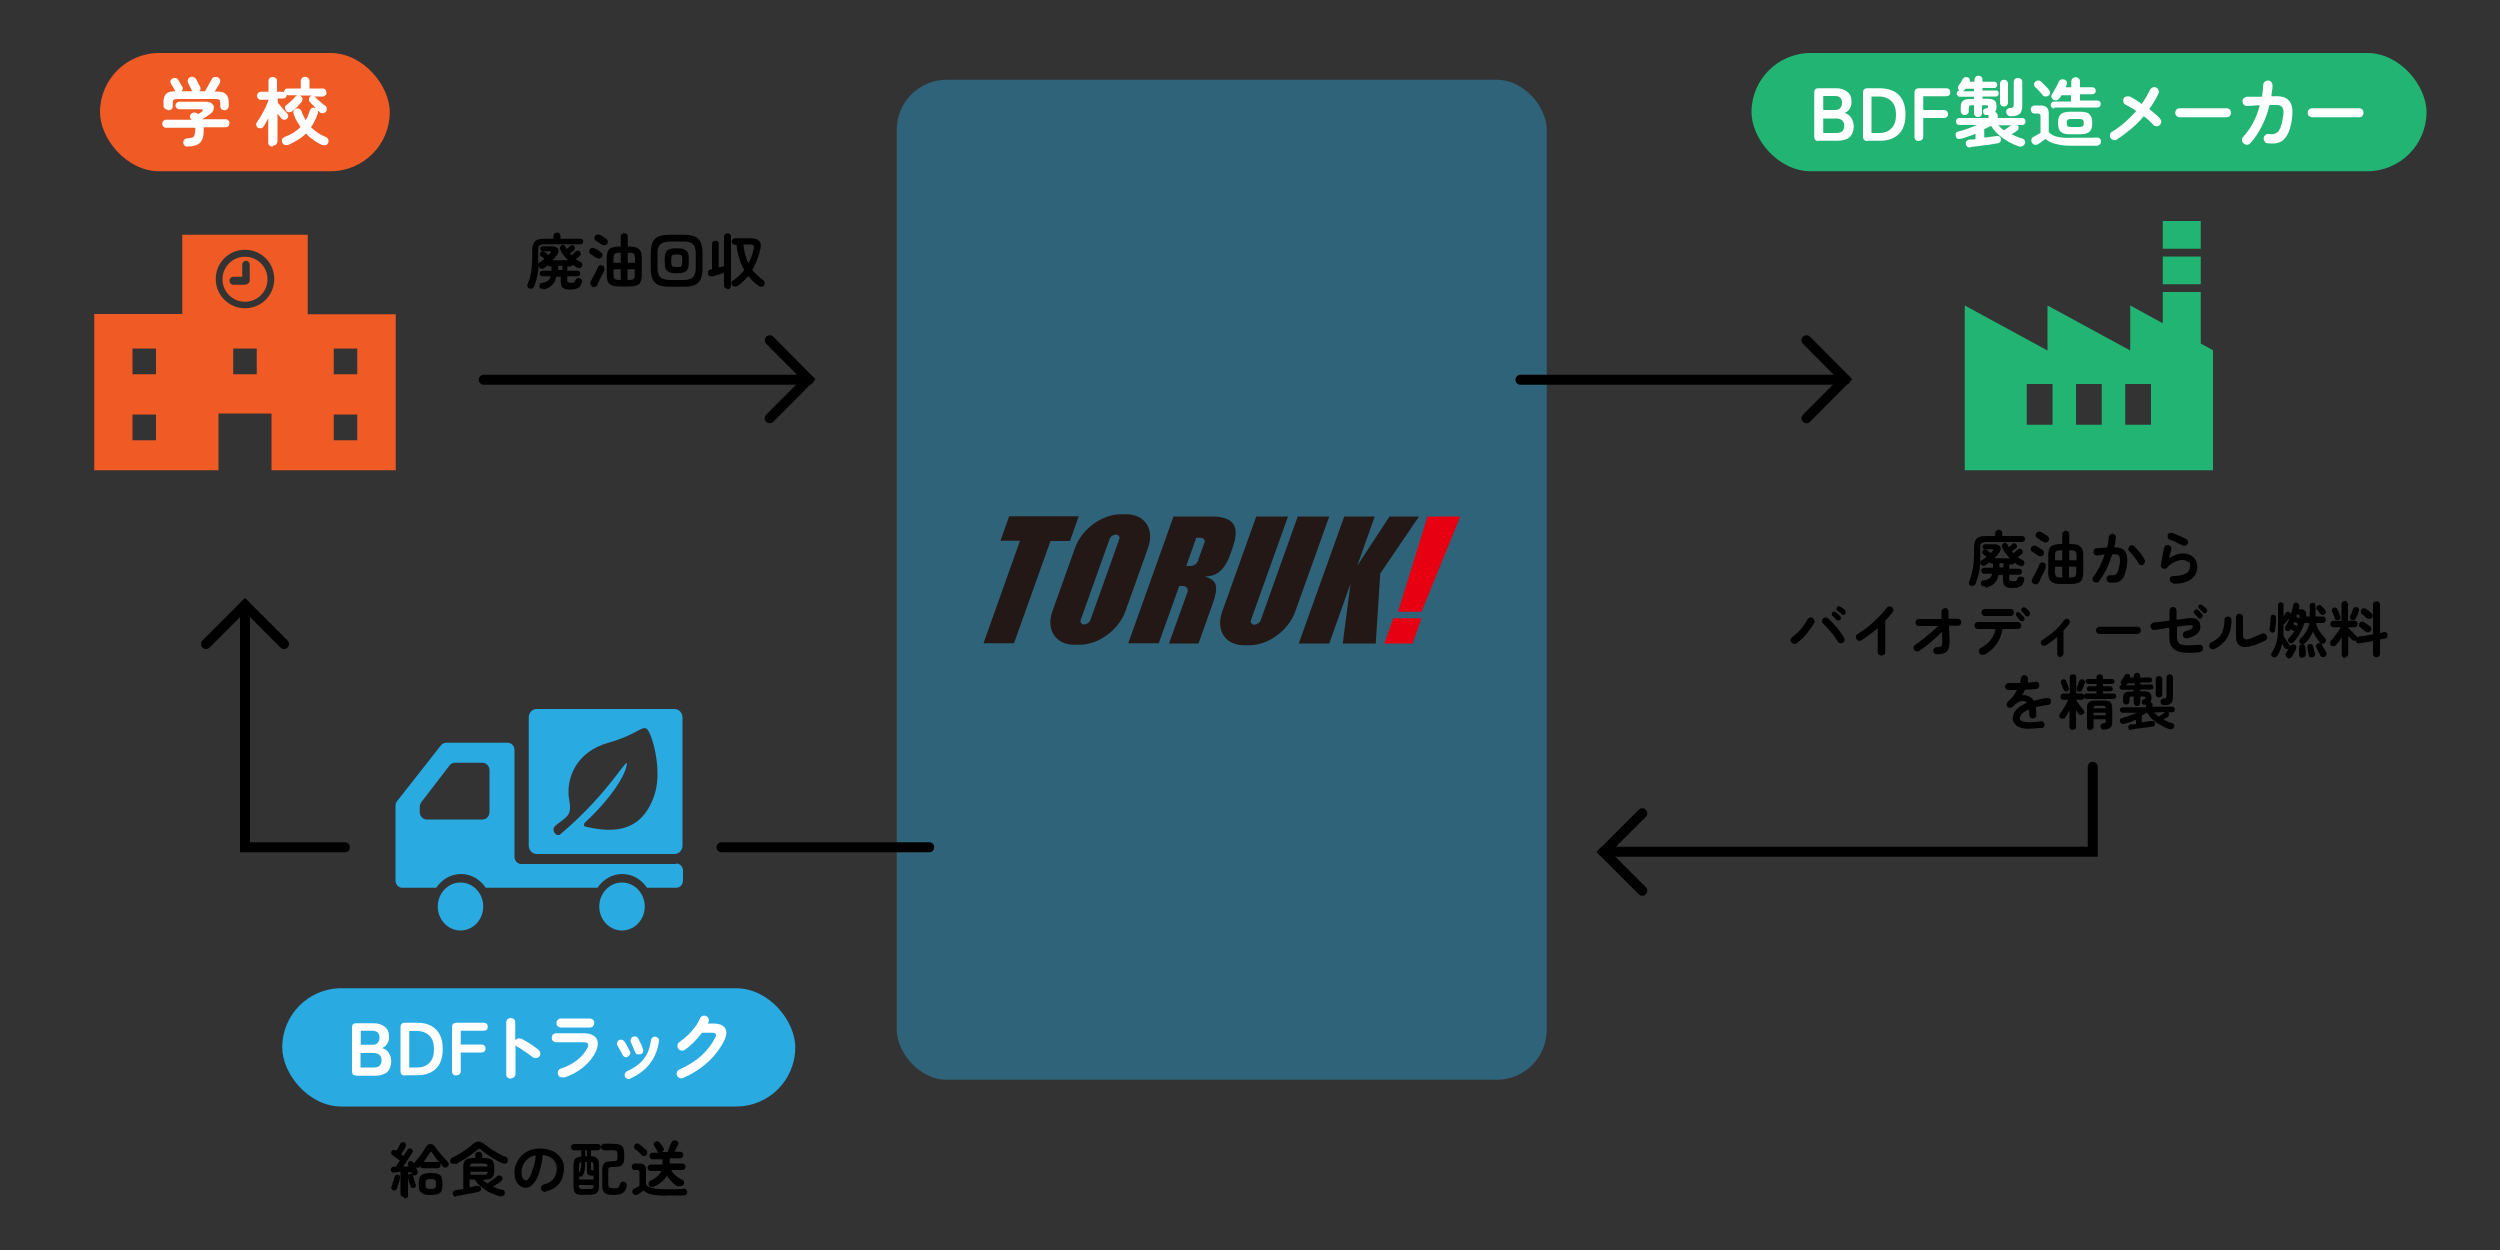
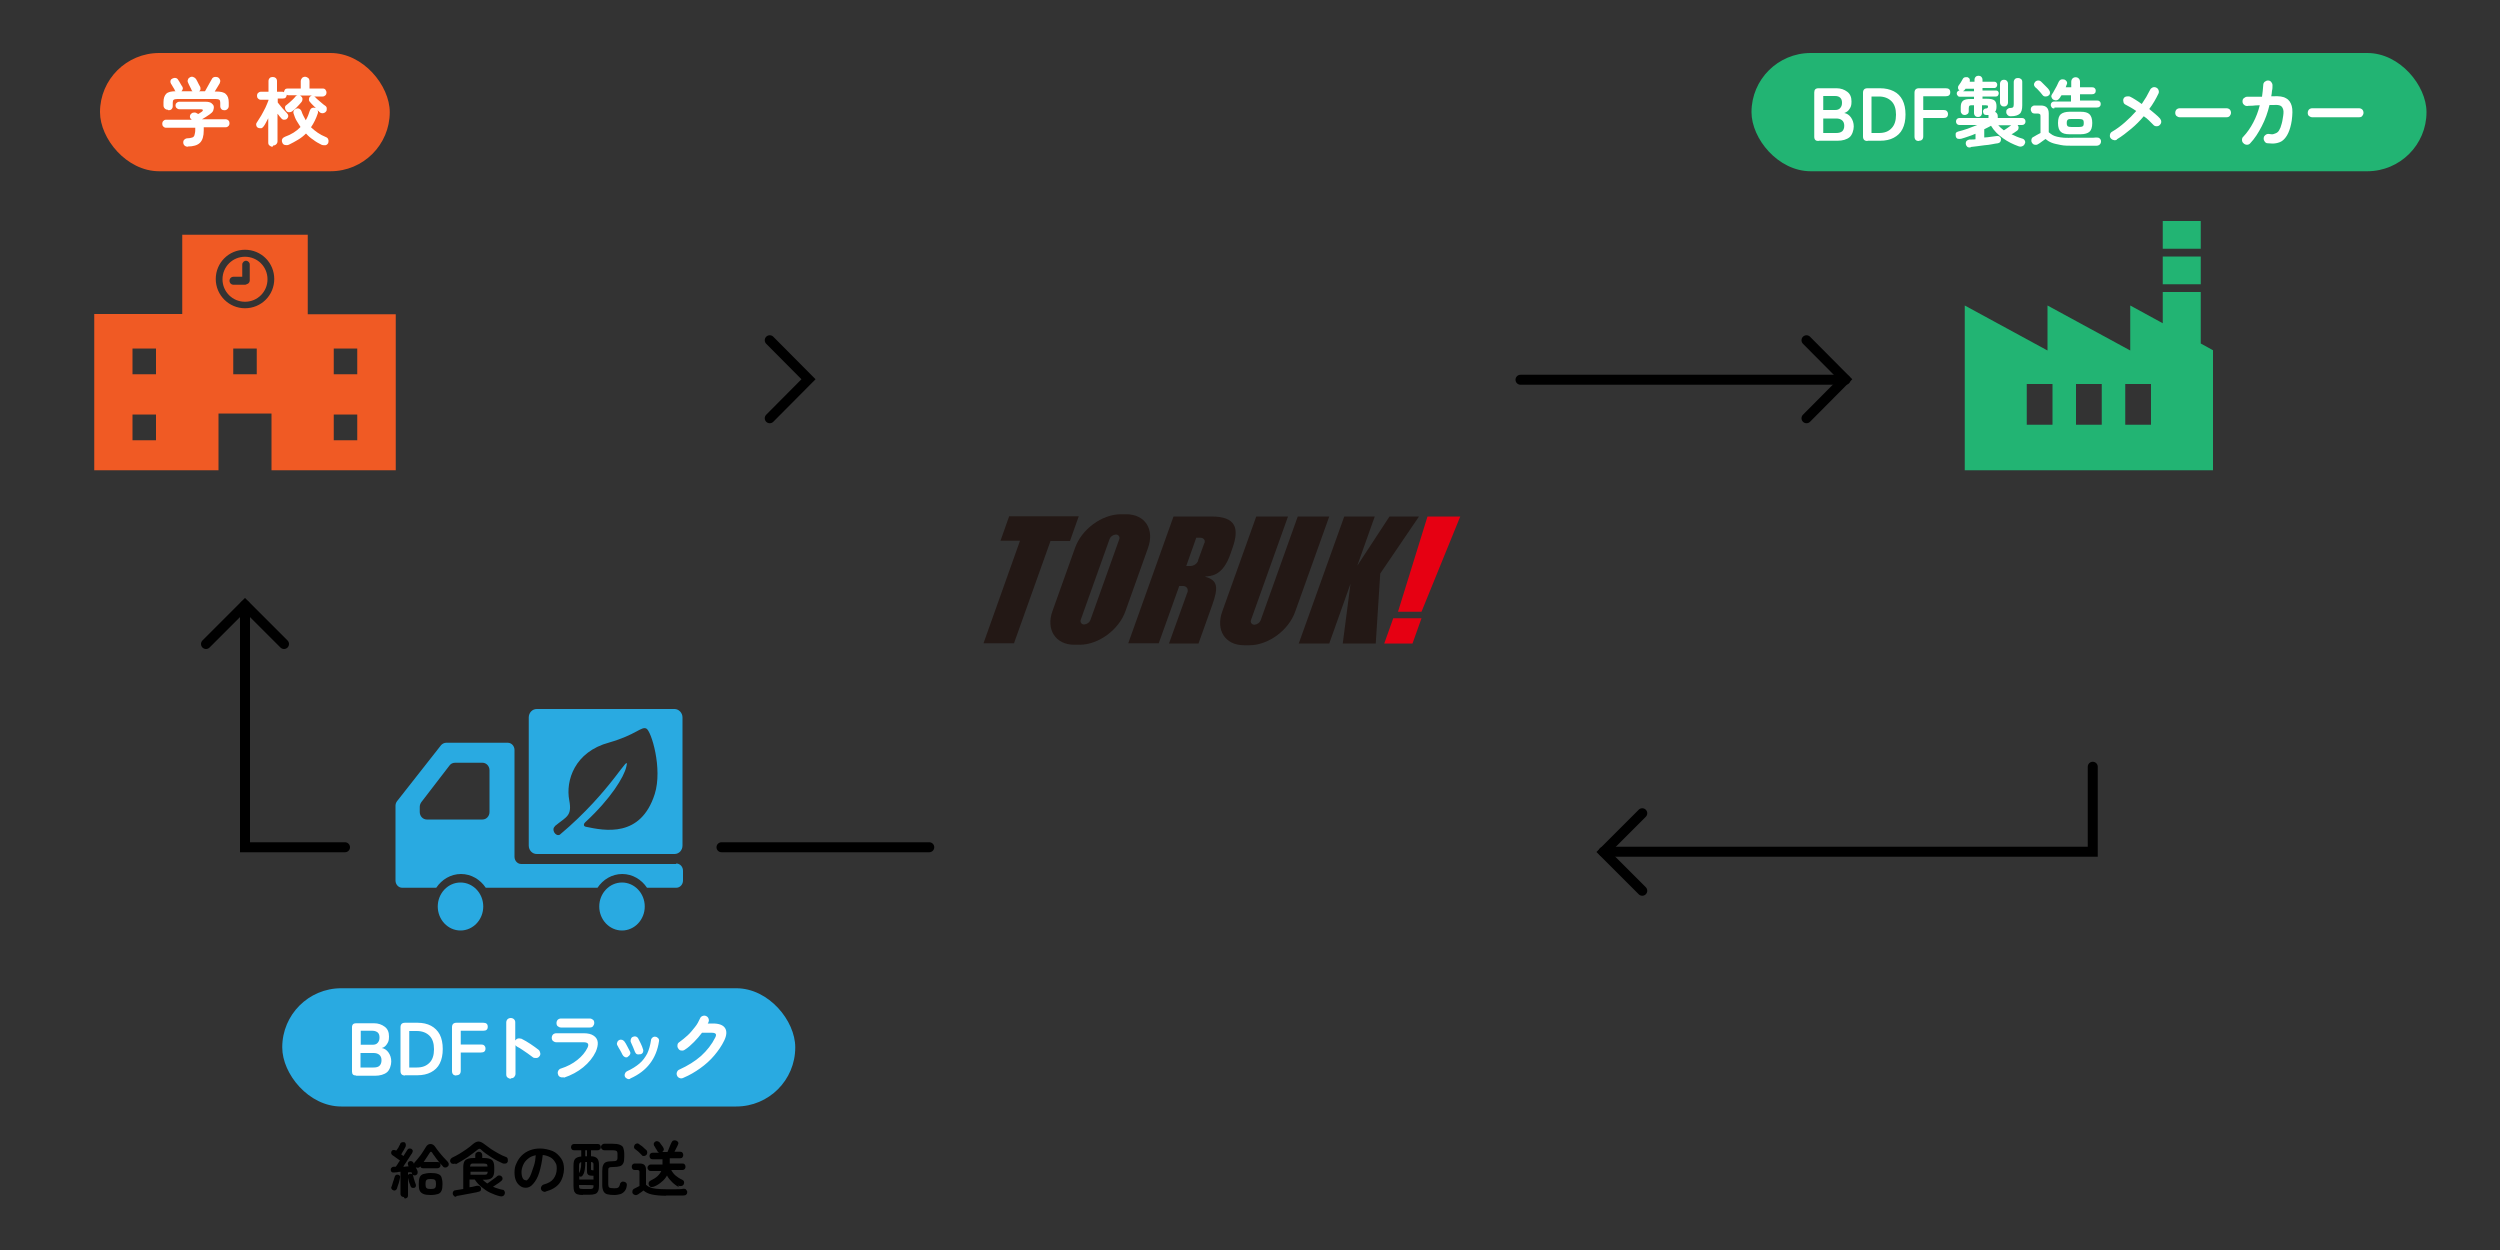
<svg xmlns="http://www.w3.org/2000/svg" id="_レイヤー_2" version="1.1" viewBox="0 0 1000 500">
  <rect x="0" y="0" width="1000" height="500" fill="#333333" stroke="none" />
  <defs>
    <style>.st1{fill:none}.st2{isolation:isolate}.st4{fill:#231815}.st5{fill:#f05a24}.st6{fill:#fff}.st1{stroke:#000;stroke-linecap:round;stroke-width:4px}.st7{fill:#29aae1}.st8{fill:#22b473}</style>
  </defs>
  <path d="M0 0h1000v500H0z" style="fill:none" />
  <rect width="205.2" height="47.3" x="112.9" y="395.3" class="st7" rx="23.6" ry="23.6" />
  <g id="BDFトラック" class="st2">
    <g class="st2">
      <path d="M142.4 430.2c-1.1 0-1.6-.5-1.6-1.6v-17.7c0-1.1.6-1.6 1.6-1.6h7.2c1.7 0 3.1.5 4.3 1.4s1.7 2.2 1.7 3.9-.3 2.2-.8 3-1.2 1.4-2.1 1.6c1.1.2 2 .8 2.7 1.8.7 1 1.1 2.2 1.1 3.6s-.6 3.4-1.7 4.3-2.8 1.4-4.8 1.4h-7.5Zm1.8-12.3h4.8c.9 0 1.6-.2 2.1-.8s.7-1.2.7-2.1-.2-1.5-.7-2c-.5-.4-1.2-.7-2.1-.7h-4.7v5.5Zm0 9.1h5.2c1.1 0 1.9-.2 2.4-.7s.8-1.2.8-2.2-.3-1.7-.9-2.2c-.6-.5-1.4-.7-2.3-.7h-5.2v5.9ZM162 430.2c-1.2 0-1.8-.6-1.8-1.8v-17.5c0-1.2.6-1.8 1.8-1.8h5c2.1 0 3.9.4 5.4 1.2s2.7 2 3.5 3.5c.8 1.6 1.2 3.5 1.2 5.8s-.4 4.2-1.2 5.8c-.8 1.6-2 2.7-3.5 3.5s-3.4 1.2-5.4 1.2h-5Zm1.7-3.2h3c2.2 0 3.8-.6 5.1-1.9 1.2-1.2 1.8-3 1.8-5.4s-.6-4.2-1.8-5.4c-1.2-1.2-2.9-1.9-5.1-1.9h-3V427ZM182.5 430.2c-1.1 0-1.7-.6-1.7-1.8v-17.5c0-1.2.6-1.8 1.8-1.8h10.7c1.2 0 1.8.5 1.8 1.6s-.6 1.6-1.8 1.6h-9v5.5h8.1c.6 0 1 .1 1.3.4s.5.7.5 1.2c0 1.1-.6 1.6-1.8 1.6h-8.1v7.3c0 1.2-.6 1.8-1.7 1.8ZM204.3 431.5c-.5 0-.9-.2-1.3-.5s-.5-.8-.5-1.3V409c0-.5.2-1 .5-1.3s.8-.5 1.3-.5 1 .2 1.3.5c.4.4.5.8.5 1.3v7.2c.3-.4.6-.7 1.1-.8s.9 0 1.4.1c1.2.6 2.4 1.3 3.6 2.1 1.2.8 2.3 1.6 3.2 2.3.4.3.6.8.7 1.3s0 1-.4 1.4c-.3.4-.7.6-1.3.6-.5 0-1 0-1.4-.4-.6-.4-1.2-.9-1.9-1.4s-1.5-1-2.2-1.5-1.4-.9-2-1.2c-.3-.2-.6-.4-.7-.7v11.5c0 .5-.2.9-.5 1.3-.4.4-.8.5-1.3.5ZM225.5 430.9c-.5.1-.9.1-1.4-.1s-.8-.6-.9-1.1c-.2-.5-.1-1 .1-1.4s.6-.8 1.1-.9c2.5-.8 4.6-1.9 6.5-3.4s3.2-3.1 4.1-4.9c.7-1.5.2-2.2-1.6-2.2h-10.9c-.5 0-.9-.2-1.3-.5-.4-.4-.5-.8-.5-1.3s.2-1 .5-1.3.8-.5 1.3-.5h11c1.7 0 3 .3 4 1 .9.6 1.5 1.5 1.6 2.6s-.2 2.4-.8 3.8c-1.1 2.3-2.8 4.4-5 6.2-2.2 1.8-4.8 3.2-7.8 4.2Zm-1.1-19.9c-.5 0-.9-.2-1.3-.5s-.5-.8-.5-1.3.2-1 .5-1.3.8-.5 1.3-.5h11.5c.5 0 .9.2 1.3.5s.5.8.5 1.3-.2.9-.5 1.3-.8.5-1.3.5h-11.5ZM251.1 422.8c-.4.2-.8.2-1.2 0-.4-.2-.7-.5-.9-.9-.3-.7-.7-1.3-1-1.9-.4-.6-.7-1.2-.9-1.6-.3-.4-.4-.8-.3-1.2s.3-.8.6-1c.4-.3.8-.4 1.2-.3.4 0 .8.3 1.1.6.4.5.8 1.2 1.2 2s.8 1.5 1.1 2.1c.2.4.2.8 0 1.2s-.5.7-.9.9Zm1 8.7c-.4.2-.8.2-1.2 0s-.7-.4-.9-.8c-.2-.4-.2-.8 0-1.3s.4-.7.8-.9c2-.9 3.7-2 5-3.1s2.3-2.5 3.1-4c.7-1.5 1.2-3.3 1.5-5.3 0-.5.3-.8.6-1.1.4-.3.8-.4 1.2-.3.4 0 .8.3 1.1.6.3.4.4.8.3 1.2-.5 3.4-1.7 6.4-3.6 8.9-1.9 2.5-4.5 4.5-7.9 6Zm3.9-9.8c-.4.1-.9.1-1.2 0-.4-.2-.6-.5-.8-.9-.2-.6-.5-1.2-.8-2-.3-.7-.6-1.3-.8-1.8-.2-.4-.2-.8-.1-1.2.1-.4.3-.8.7-1 .4-.2.8-.3 1.3-.2.4.1.8.4 1 .8l1 2c.4.8.7 1.6.9 2.3.2.4.1.8 0 1.2-.2.4-.5.7-1 .8ZM273.2 431.2c-.5.2-1 .2-1.4 0-.5-.2-.8-.5-1-1-.2-.5-.2-.9 0-1.4.2-.5.5-.8 1-1 3.3-1.5 6.2-3.3 8.6-5.4 2.4-2.2 4.3-4.6 5.7-7.4.3-.6.4-1.1.2-1.4s-.7-.5-1.5-.5h-4c-1 1.3-2 2.5-3.2 3.7-1.2 1.2-2.4 2.3-3.7 3.1-.4.3-.9.4-1.4.3-.5 0-.9-.3-1.2-.8-.3-.4-.4-.9-.3-1.4 0-.5.3-.9.8-1.2 1.1-.8 2.2-1.7 3.3-2.7s2-2.2 2.9-3.3 1.5-2.3 2-3.4c.2-.5.5-.8 1-1 .5-.2 1-.2 1.4 0 .5.2.8.5 1 1 .2.5.2 1 0 1.4 0 .2-.2.4-.3.6h2.1c2.4 0 4 .6 4.8 1.8.8 1.2.7 2.9-.3 5s-2.4 4.1-4 6c-1.6 1.9-3.5 3.6-5.6 5.1-2.1 1.5-4.3 2.8-6.7 3.8Z" class="st6" />
    </g>
  </g>
  <rect width="270" height="47.3" x="700.6" y="21.2" class="st8" rx="23.7" ry="23.7" />
  <g id="BDF製造メーカー" class="st2">
    <g class="st2">
      <path d="M727.4 56.4c-1.1 0-1.7-.5-1.7-1.7V37c0-1.1.5-1.7 1.7-1.7h7.2c1.7 0 3.1.5 4.3 1.4s1.7 2.2 1.7 3.9-.3 2.2-.8 3c-.5.8-1.2 1.3-2.1 1.6 1.1.2 2 .8 2.7 1.8.7 1 1.1 2.2 1.1 3.6s-.6 3.4-1.7 4.3-2.8 1.4-4.8 1.4h-7.5Zm1.8-12.4h4.8c.9 0 1.6-.2 2.1-.8s.7-1.2.7-2.1-.2-1.5-.7-2-1.2-.7-2.1-.7h-4.7v5.5Zm0 9.2h5.2c1.1 0 1.9-.2 2.5-.7.5-.5.8-1.2.8-2.2s-.3-1.7-.9-2.2c-.6-.5-1.4-.7-2.3-.7h-5.2v5.9ZM747 56.4c-1.2 0-1.8-.6-1.8-1.8V37.1c0-1.2.6-1.8 1.8-1.8h5c2.1 0 3.9.4 5.5 1.2s2.7 2 3.5 3.5c.8 1.6 1.2 3.5 1.2 5.8s-.4 4.2-1.2 5.8-2 2.7-3.5 3.5c-1.5.8-3.3 1.2-5.5 1.2h-5Zm1.6-3.2h3c2.2 0 3.8-.6 5-1.9 1.2-1.2 1.8-3 1.8-5.4s-.6-4.2-1.8-5.4-2.9-1.9-5-1.9h-3v14.6ZM767.5 56.4c-1.1 0-1.7-.6-1.7-1.8V37.1c0-1.2.6-1.8 1.8-1.8h10.7c1.2 0 1.8.5 1.8 1.6s-.6 1.6-1.8 1.6h-9V44h8.1c.6 0 1 .1 1.3.4s.5.7.5 1.2c0 1.1-.6 1.6-1.8 1.6h-8.1v7.3c0 1.2-.6 1.8-1.7 1.8ZM788.2 59c-.5 0-1 0-1.3-.3-.3-.3-.5-.6-.6-1.1 0-.4 0-.8.3-1.2.3-.3.7-.5 1.2-.6h1.1c.4 0 .8 0 1.3-.1v-2.2c-1 .4-1.9.8-2.9 1.1-1 .3-1.9.7-2.8.9-.5.1-1 .1-1.4 0s-.7-.5-.8-1c-.1-.4 0-.8 0-1.2.2-.4.6-.6 1-.7 1.1-.3 2.3-.6 3.7-1.1l3.9-1.5h-7.1c-.4 0-.7-.1-1-.4s-.4-.6-.4-1 .1-.7.4-1 .6-.4 1-.4h11.6V46h-.8c-.5 0-.8-.1-1-.3s-.3-.5-.4-1c0-.3 0-.6.3-.9s.5-.4.8-.4c.4 0 .6-.1.7-.2s.2-.3.2-.5 0-.4-.2-.5c-.2 0-.4-.1-.8-.1h-1.4v3.1c0 .5-.2.9-.5 1.2s-.7.4-1.1.4-.8-.1-1.1-.4-.5-.7-.5-1.2v-3.1h-.6c-.6 0-1 0-1.2.2s-.3.5-.3 1.1v1.1c0 .5-.2.9-.5 1.1s-.7.4-1.1.4-.8-.1-1.1-.4-.5-.7-.5-1.1v-1.7c0-1.2.3-2 .9-2.5.6-.5 1.6-.7 3.1-.7h1.3v-.9h-5.7c-.3 0-.6-.1-.8-.4-.2-.2-.4-.5-.4-.9s.1-.6.3-.8.5-.4.8-.4c-.3-.2-.5-.5-.6-.9 0-.4 0-.7.2-1 .3-.4.6-.8.9-1.3.3-.5.6-1 .8-1.4.2-.4.5-.6.9-.7.4-.1.8 0 1.1 0 .4.2.7.5.8.8.1.4 0 .7 0 1h1.9v-.8c0-.5.2-.9.5-1.2.3-.3.7-.4 1.1-.4s.8.1 1.1.4.5.7.5 1.2v.8h4.8c.3 0 .6.1.8.4.2.2.3.5.3.8s-.1.6-.3.9c-.2.2-.5.4-.8.4H793v1h5.4c.3 0 .6.1.8.3.2.2.3.5.3.8s-.1.6-.3.9-.5.4-.8.4H793v.9h1.7c1.5 0 2.5.2 3.1.7.6.5.8 1.3.8 2.4s-.2 1.7-.6 2.2c.3 0 .6.3.8.6s.3.6.3 1v.8h9.7c.4 0 .7.1 1 .4s.4.6.4 1-.1.7-.4 1-.6.4-1 .4h-1.9.1c.1 0 0 0 .1.1.3.4.4.8.3 1.2 0 .4-.3.8-.6 1-.3.2-.6.4-1 .7s-.8.5-1.2.7c1.4.7 2.8 1.3 4.2 1.7.5.1.9.4 1.1.8s.3.8 0 1.3c-.2.5-.5.8-1 1s-.9.2-1.5 0c-2.2-.8-4.3-1.8-6.2-3.2-2-1.4-3.6-3-4.8-5-.4.2-.8.5-1.3.7s-.9.5-1.4.7V55c.9 0 1.9-.2 2.8-.3.9-.1 1.7-.2 2.3-.3.4 0 .8 0 1.1.3s.5.5.5.9c0 .9-.3 1.5-1.2 1.7-.7.1-1.5.2-2.4.4s-1.9.3-3 .4-2 .3-3 .4c-1 .1-1.8.2-2.5.3Zm-2.9-22.5h4.3v-1h-3.4c0 .1-.2.3-.3.4-.1.2-.3.4-.6.5Zm16.3 15.6c.4-.3 1-.6 1.5-1s1-.7 1.4-1h-5.2c.6.7 1.4 1.4 2.2 2Zm0-9.5c-.4 0-.8-.1-1.1-.4s-.5-.7-.5-1.2v-7.5c0-.5.2-.9.5-1.2s.7-.4 1.1-.4.8.1 1.1.4.5.7.5 1.2V41c0 .5-.2.9-.5 1.2s-.7.4-1.1.4Zm2.6 3.9c-.5 0-.9-.2-1.2-.5s-.5-.7-.5-1.1c0-.5 0-.9.4-1.2s.6-.5 1.1-.5c.6 0 1-.1 1.2-.3.2-.2.3-.6.3-1.2v-8.9c0-.5.2-.9.5-1.2s.7-.4 1.2-.4.8.1 1.2.4.5.7.5 1.2v9.3c0 1.6-.3 2.8-1 3.4s-1.8 1-3.5 1ZM829.5 58.3c-2.1 0-3.8 0-5.2-.3s-2.6-.5-3.6-.9-1.8-.9-2.5-1.5c-.3.2-.6.4-1 .7-.4.3-.7.5-1.1.8s-.6.4-.8.5c-.4.3-.8.4-1.3.3-.5 0-.9-.3-1.2-.8-.3-.4-.3-.9-.2-1.4s.4-.8.9-1c.3-.2.7-.4 1.2-.7s1-.5 1.5-.8v-6.5c0-.5 0-.8-.2-1-.2-.2-.5-.3-1-.3h-1.2c-.5 0-.9-.2-1.1-.5s-.4-.7-.4-1.1.1-.8.4-1.1.7-.5 1.1-.5h2.5c2.1 0 3.2 1 3.2 3.2v7.5c.5.4 1 .8 1.5 1.1.5.3 1.1.5 1.9.7s1.6.3 2.7.4 2.4 0 4 0h6.4c1 0 1.8 0 2.4-.1.6 0 1.1 0 1.5.4s.5.7.5 1.2-.2.9-.5 1.2-.8.5-1.4.5h-9Zm-10.1-20.1c-.3.3-.7.4-1.2.4s-.9-.2-1.2-.6c-.2-.3-.5-.6-.8-1-.4-.4-.7-.8-1.1-1.2s-.7-.7-1-.9c-.3-.3-.5-.7-.5-1.1 0-.4.2-.8.5-1.1.3-.3.7-.5 1.2-.5.4 0 .8.1 1.2.5l.9.9 1.2 1.2c.4.4.7.7.9 1 .3.4.5.8.5 1.3s-.2.9-.7 1.2Zm2.3 5.2c-.4 0-.8-.1-1-.4s-.4-.6-.4-1 .1-.7.4-1 .6-.4 1-.4h6.7v-2.5h-3.8c-.1.2-.3.4-.4.6-.1.2-.2.4-.4.6-.3.4-.6.7-1.1.8s-.9 0-1.3-.2-.6-.5-.8-1 0-.8.2-1.2c.3-.4.6-.9.9-1.5.3-.6.7-1.2 1-1.8s.6-1.2.8-1.7c.2-.4.5-.7.9-.9.4-.1.9-.1 1.3 0 .5.2.8.5 1 .8.2.4.2.8 0 1.2 0 .2-.2.3-.2.5s-.2.4-.2.6h2.2v-2.2c0-.5.2-1 .5-1.3.3-.3.7-.5 1.2-.5s.9.1 1.3.5c.3.3.5.7.5 1.3v2.2h4.8c.5 0 .8.1 1.1.4s.4.6.4 1-.1.8-.4 1c-.2.3-.6.4-1.1.4H832v2.5h6.8c.5 0 .8.1 1.1.4s.4.6.4 1-.1.7-.4 1-.6.4-1.1.4h-17Zm6.1 10.3c-1.6 0-2.8-.3-3.5-1-.7-.6-1.1-1.8-1.1-3.5s.4-2.9 1.1-3.5 1.9-1 3.5-1h4.5c1.6 0 2.8.3 3.5 1s1.1 1.8 1.1 3.5-.4 2.9-1.1 3.5-1.9 1-3.5 1h-4.5Zm.8-2.9h3c.7 0 1.2-.1 1.5-.3.3-.2.4-.6.4-1.3s-.1-1.1-.4-1.3c-.3-.2-.8-.3-1.5-.3h-3c-.7 0-1.2 0-1.5.3s-.4.6-.4 1.3.1 1 .4 1.3c.3.2.8.3 1.5.3ZM846.8 55.8c-.4.3-.9.4-1.4.2-.5-.1-.9-.4-1.2-.8-.3-.4-.3-.9-.2-1.4.1-.5.4-.9.8-1.1 1.9-1.1 3.6-2.4 5.2-3.8s3.1-2.9 4.5-4.5c-.7-.5-1.5-1-2.2-1.4-.7-.4-1.4-.8-2-1.1-.5-.2-.8-.6-.9-1s-.2-1 0-1.4c.2-.5.6-.8 1.1-.9s1-.1 1.4 0c.7.3 1.5.8 2.3 1.3.8.5 1.7 1.1 2.5 1.7.6-.9 1.2-1.8 1.8-2.8.5-.9 1-1.9 1.5-2.8.2-.5.6-.8 1-1s1-.2 1.4 0c.5.2.8.5 1 1 .2.5.2 1 0 1.4-1 2.1-2.2 4.2-3.7 6.2.8.7 1.6 1.3 2.4 2s1.4 1.2 1.9 1.8c.3.4.5.8.5 1.3s-.2.9-.6 1.3c-.4.4-.8.5-1.3.5s-1-.2-1.3-.6l-1.7-1.7c-.6-.6-1.3-1.2-2.1-1.7-1.5 1.8-3.2 3.5-5 5s-3.7 3-5.7 4.2ZM871.9 46.9c-.5 0-.9-.2-1.3-.5-.4-.4-.5-.8-.5-1.3s.2-1 .5-1.3.8-.5 1.3-.5h18.7c.5 0 1 .2 1.3.5s.5.8.5 1.3-.2.9-.5 1.3c-.4.4-.8.5-1.3.5h-18.7ZM897.4 57.3c-.4-.3-.6-.8-.6-1.3s.1-1 .5-1.3c1.6-1.7 2.9-3.6 4-5.7s2-4.4 2.6-6.9c-1.1 0-2.2.1-3.1.2-1 0-1.6 0-1.9.1-.5 0-.9-.1-1.3-.5-.4-.3-.6-.8-.6-1.3s.1-1 .5-1.3.8-.6 1.3-.6h6c.2-1.5.4-3 .5-4.7 0-.5.2-1 .6-1.3s.8-.5 1.3-.5 1 .2 1.3.6c.3.4.5.8.5 1.3 0 .7 0 1.5-.2 2.2 0 .7-.2 1.5-.3 2.2h.9c2.2-.1 3.9.1 5 .8 1.2.6 1.9 1.7 2.3 3.1s.3 3.4 0 5.8c-.3 2-.8 3.7-1.4 5s-1.3 2.2-2.1 2.9c-.8.7-1.8 1-2.8 1.2s-2.2.1-3.4 0c-.5 0-.9-.3-1.2-.8s-.4-.9-.3-1.4c0-.5.4-.9.8-1.2s.9-.4 1.4-.3c.7.1 1.3.2 1.8 0s1-.3 1.5-.7c.5-.4.8-1 1.2-1.9.3-.9.7-2.1.9-3.6.3-1.6.4-2.8.2-3.5s-.5-1.3-1.1-1.6c-.6-.3-1.5-.4-2.7-.3h-1.7c-.7 3-1.7 5.8-3.1 8.5s-2.8 4.9-4.6 6.8c-.3.4-.8.6-1.3.6s-1-.2-1.3-.5ZM924.9 46.9c-.5 0-.9-.2-1.3-.5s-.5-.8-.5-1.3.2-1 .5-1.3.8-.5 1.3-.5h18.7c.5 0 1 .2 1.3.5s.5.8.5 1.3-.2.9-.5 1.3-.8.5-1.3.5h-18.7Z" class="st6" />
    </g>
  </g>
  <g id="_グループ_42896">
-     <path id="_線_26" d="M193.5 151.9h130" class="st1" />
    <path id="_パス_7907" d="m307.9 136.1 15.5 15.6-15.5 15.6" class="st1" />
  </g>
-   <rect id="_長方形_1221" width="260" height="400" x="358.7" y="31.9" rx="20" ry="20" style="opacity:.4;fill:#29aae1;isolation:isolate" />
  <g id="logo">
    <path id="_パス_5820" d="m403.7 206.4-3.5 9.9h7.8l-14.6 41h12.2l14.6-40.9h7.8l3.5-9.9h-27.8Z" class="st4" />
    <path id="_パス_5821" d="M482.1 230.6c2.1-.2 7 0 10.1-9.1l.8-2.3c2.8-7.9 1.4-12.6-8.4-12.6h-15.2l-18.1 50.7h12.2l8.2-22.9h1.5c1 0 1.9.7 1.9 1.7 0 .3 0 .7-.2 1l-7.3 20.3h11.8l5.5-15.4c2.6-7.3 2.1-9.9-2.8-11.3m-2.8-6.5c-.5 1.3-1.7 2.1-3 2.2h-1.8l4-11.3h1.8c.8 0 1.6.6 1.6 1.4 0 .3 0 .6-.2.8l-2.5 6.9Z" class="st4" />
    <path id="_パス_5822" d="M450.5 205.7h-2.2c-7.5 0-15.7 6-18.3 13.5l-9 25.2c-2.7 7.4 1.2 13.5 8.7 13.5h2.2c7.5 0 15.7-6 18.3-13.5l9-25.2c2.7-7.5-1.2-13.5-8.7-13.5m-14.3 42.2c-.4 1.1-1.4 1.8-2.6 1.9-.7 0-1.3-.5-1.4-1.2 0-.2 0-.5.1-.7l11.5-32.2c.4-1.1 1.4-1.8 2.6-1.9.7 0 1.3.5 1.4 1.2 0 .2 0 .5-.1.7l-11.5 32.2Z" class="st4" />
    <path id="_パス_5823" d="M519.1 206.6 504.3 248c-.4 1.1-1.4 1.8-2.6 1.9-.7 0-1.3-.5-1.4-1.2 0-.2 0-.5.1-.7l14.8-41.4h-12.7l-13.6 38c-2.7 7.5 1.2 13.5 8.7 13.5h2.2c7.5 0 15.7-6 18.3-13.5l13.6-38H519Z" class="st4" />
    <path id="_パス_5824" d="m584.1 206.6-15.5 38.1h-9.4l11.8-38.1h13.2Zm-26.8 40.7-3.6 10.1H565l3.6-10.1h-11.3Z" style="fill:#e60012" />
    <path id="_パス_5825" d="m550.3 257.4 1.8-28 15.5-22.8h-11.8l-12.9 19.7 7-19.7h-12.2l-18.2 50.8h12.2l8.5-23.9-3.1 23.9h13.2Z" class="st4" />
  </g>
  <g id="_廃油から_バイオディーゼル燃料を精製" class="st2">
-     <path d="M794.3 234.5c-.5.1-.8 0-1.2 0-.3-.1-.6-.4-.7-.8-.1-.4 0-.7.1-1s.5-.5.9-.5c1-.2 1.8-.5 2.4-.9.5-.4.9-1 1.1-1.8h-3.3c-.3 0-.6-.1-.8-.4-.2-.2-.3-.5-.3-.8s0-.6.3-.8.5-.4.8-.4h3.6v-1.7h-.5c-.4 0-.7-.2-.9-.5-.5.4-1 .8-1.6 1.2-.3.2-.6.3-1 .2-.4 0-.7-.2-.9-.6-.1-.2-.2-.4-.2-.6-.1 1.7-.3 3.3-.7 4.7s-.7 2.6-1.2 3.8c-.2.4-.4.6-.8.7s-.7.1-1.1 0c-.3-.1-.6-.4-.7-.7s-.1-.6 0-1c.5-1 .8-2 1.1-3.1s.5-2.4.7-3.8c.1-1.4.2-3 .2-4.8v-1.8c0-1.1.2-2.1.5-2.8s.8-1.2 1.6-1.5c.7-.3 1.7-.4 2.9-.4h3.5v-1.1c0-.4.1-.8.4-1s.6-.4 1-.4.7.1 1 .4.4.6.4 1v1.1h8c.3 0 .6.1.8.4.2.2.3.5.3.8s0 .6-.3.8-.5.4-.8.4h-14.3c-1 0-1.6.2-2 .5s-.5.9-.5 1.9V225c0-.3.2-.6.5-.8.3-.2.7-.4 1-.7.3-.2.7-.5 1-.8-.2-.2-.5-.4-.8-.6s-.5-.3-.5-.4c-.2-.2-.4-.4-.4-.7s0-.6.2-.8c.2-.3.4-.4.8-.4s.6 0 .9.2c0 0 .2.1.4.3s.4.3.6.5c.2.2.4.3.6.4.1-.1.2-.2.3-.4 0-.1.2-.2.3-.3.4-.5.3-.8-.4-.8H794c-.3 0-.5-.1-.7-.3-.2-.2-.3-.4-.3-.7s0-.5.3-.7c.2-.2.4-.3.7-.3h3.8c.8 0 1.3.2 1.8.5s.7.8.7 1.3-.2 1.1-.7 1.7c-.3.4-.6.7-.9 1.1-.3.4-.6.7-1 1h6.3c-.6-.6-1.2-1.3-1.8-2s-1-1.5-1.4-2.4c-.1-.3-.2-.6 0-.9s.3-.5.6-.7.6-.2 1 0c.3.1.5.3.7.6 0 .2.2.3.2.5s.2.3.3.4c.2-.2.5-.4.7-.6l.6-.6c.2-.2.5-.3.8-.3.3 0 .6.1.8.4.2.2.3.5.3.8s-.1.5-.3.7c-.2.2-.5.4-.8.6-.3.2-.6.5-.9.7.1.1.2.2.3.4s.2.2.3.4c.3-.2.6-.5.9-.8.3-.3.6-.5.8-.7.2-.2.5-.3.9-.3.3 0 .6.1.8.4s.3.5.3.8 0 .6-.3.8c-.2.2-.4.4-.8.7-.3.3-.6.5-.9.7.6.4 1.3.8 1.9 1.1.4.2.6.4.7.8.1.3 0 .7-.1 1-.2.4-.5.6-.9.6s-.8 0-1.1-.2c-.6-.3-1.2-.7-1.8-1.1 0 .2-.2.4-.4.5-.2.1-.4.2-.7.2h-1v1.7h4c.4 0 .7.1.8.4.2.2.3.5.3.8s0 .6-.3.8-.5.4-.8.4h-4v1.5c0 .5 0 .8.3.9.2.1.6.2 1.3.2s1 0 1.2-.2.4-.5.5-.9c.1-.4.3-.6.7-.7s.7-.1 1.1 0c.4.1.6.3.8.6s.2.6 0 1c-.2 1-.7 1.8-1.3 2.2-.7.4-1.7.7-3.1.7s-1.8 0-2.4-.3c-.6-.2-1-.5-1.2-1s-.4-1.1-.4-2V230h-1.8c-.3 1.4-.8 2.6-1.7 3.4s-2.1 1.4-3.7 1.8Zm5.5-7.5h1.6v-1.7h-1.6v1.7ZM815.5 222.4c-.2-.1-.5-.3-.8-.5-.3-.2-.7-.4-1-.7s-.6-.4-.8-.5c-.3-.2-.5-.4-.6-.8 0-.3 0-.7.1-1 .2-.3.5-.5.8-.6s.7 0 1 0c.2.1.5.3.9.5s.7.4 1.1.7c.4.2.7.4.8.5.3.2.5.5.6.9 0 .4 0 .7-.2 1-.2.3-.5.5-.9.6s-.7 0-1.1-.2Zm-2.1 11.1c-.3-.2-.6-.5-.7-.9 0-.4 0-.8.2-1.1.3-.5.6-1.1 1-1.8s.7-1.4 1.1-2.1c.3-.7.6-1.3.8-1.9.1-.4.4-.6.7-.7.3-.1.7 0 1.1.1.4.2.6.4.7.8v1.1c-.1.3-.3.8-.5 1.3s-.5 1.1-.8 1.6c-.3.6-.6 1.1-.8 1.7s-.5 1-.7 1.4c-.2.4-.5.6-.9.7-.4.1-.8 0-1.1-.1Zm4.1-16.6c-.2-.1-.5-.3-.8-.5-.3-.2-.7-.4-1-.7s-.6-.4-.8-.5c-.3-.2-.5-.4-.6-.8s0-.7.1-1c.2-.3.5-.6.8-.7.4-.1.7 0 1 0 .2.1.5.3.9.5s.7.4 1.1.7c.4.2.7.4.8.5.3.2.5.5.6.9 0 .4 0 .7-.2 1.1-.2.3-.5.5-.9.6-.4 0-.7 0-1-.2Zm7.1 16.7c-1.3 0-2.3-.1-3.1-.4-.8-.3-1.3-.8-1.7-1.4s-.5-1.6-.5-2.8v-6.8c0-1.2.2-2.1.5-2.8.3-.7.9-1.1 1.7-1.4.8-.3 1.8-.4 3.1-.4h.3v-3.9c0-.4.1-.8.4-1 .3-.2.6-.4 1-.4s.7.1 1 .4c.3.2.4.6.4 1v3.9h.3c1.3 0 2.4.1 3.1.4.8.3 1.3.8 1.7 1.4s.5 1.6.5 2.8v6.8c0 1.2-.2 2.1-.5 2.8s-.9 1.2-1.7 1.4c-.8.3-1.8.4-3.1.4h-3.4Zm-2.6-9.5h2.9v-4h-.4c-1 0-1.6.1-2 .4-.3.3-.5.8-.5 1.7v1.9Zm2.5 6.9h.4v-4.3H822v2.2c0 .9.2 1.4.5 1.7.4.3 1 .4 2 .4Zm3.2-6.9h2.9v-1.9c0-.9-.2-1.4-.5-1.7-.3-.3-1-.4-2-.4h-.4v4Zm0 6.9h.4c.9 0 1.6-.1 1.9-.4.3-.3.5-.8.5-1.7v-2.2h-2.9v4.3ZM843.9 233c-.4 0-.7-.2-1-.5-.2-.3-.3-.7-.3-1.1 0-.4.2-.7.6-1s.7-.3 1-.3h1.3c.3 0 .7-.2 1-.5s.6-.8.8-1.4c.2-.7.4-1.6.6-2.7.1-1 .2-1.8 0-2.4-.1-.6-.4-1-.9-1.2-.5-.2-1.2-.3-2.1-.2-.4 1.3-.8 2.6-1.4 3.9-.5 1.3-1.1 2.6-1.8 3.7-.7 1.2-1.3 2.2-2.1 3.2-.2.3-.6.5-1 .5s-.8 0-1.1-.3c-.3-.3-.5-.6-.5-1s0-.7.3-1c.9-1.1 1.8-2.5 2.6-4.1.8-1.6 1.4-3.1 2-4.8-.5 0-1 .1-1.5.2s-1 .1-1.5.2c-.4 0-.7 0-1-.3-.3-.2-.5-.6-.5-1s0-.8.3-1.1c.2-.3.6-.5 1-.5.7 0 1.4-.1 2.1-.2.7 0 1.4-.1 2.1-.1.3-1.5.5-2.9.6-4.1 0-.4.2-.7.5-1 .3-.3.6-.4 1-.4s.7.2 1 .5c.3.3.4.6.3 1 0 .6-.1 1.2-.2 1.9 0 .6-.2 1.3-.4 2 2.2 0 3.7.6 4.4 1.8.8 1.1 1 2.9.7 5.2-.3 2-.7 3.5-1.2 4.6s-1.3 1.8-2.2 2.2-2 .4-3.4.3Zm13.5-7.1c-.3.2-.7.2-1.1.1-.4-.1-.7-.3-.9-.7-.3-.5-.6-1.1-1-1.6s-.8-1.1-1.3-1.7-.9-1-1.3-1.4c-.3-.3-.4-.6-.5-1 0-.4.1-.7.4-1s.6-.4 1-.5c.4 0 .7.1 1 .4.5.5 1 1 1.5 1.6.5.6 1 1.2 1.5 1.9s.8 1.2 1.1 1.8c.2.4.3.7.1 1.1-.1.4-.3.7-.7.8ZM869.3 233.2c-.4 0-.7-.1-1-.4s-.4-.6-.4-1 .1-.7.4-1c.3-.3.6-.4 1-.4 4.5 0 6.7-1.4 6.7-3.8s-.3-1.5-.8-1.9c-.6-.5-1.3-.7-2.2-.7s-2.1.2-3.2.8c-1.1.5-2.1 1.3-3 2.3-.2.2-.5.4-.8.4-.3 0-.6 0-.9-.1-.3-.1-.5-.3-.6-.6s-.2-.6-.1-.9c.1-.7.2-1.4.4-2.2.1-.8.3-1.6.4-2.4s.3-1.6.5-2.2c0-.4.3-.7.6-.9s.7-.2 1.1-.2c.4.1.7.3.9.7s.3.7.2 1.1c-.1.4-.2 1-.4 1.6-.2.6-.3 1.2-.5 1.9 1.8-1.2 3.7-1.9 5.5-1.9s2.2.2 3.1.7 1.6 1.1 2 1.9c.5.8.7 1.7.7 2.8 0 2-.8 3.6-2.3 4.8s-4 1.9-7.2 1.9Zm3.8-15c-.5-.3-1.1-.5-1.7-.8-.7-.3-1.3-.6-1.9-.9-.7-.3-1.2-.5-1.7-.7-.3-.1-.6-.4-.7-.8-.1-.4-.1-.8 0-1.1.2-.4.5-.6.8-.7s.7-.1 1.1 0c.5.2 1.1.4 1.7.7.6.3 1.2.5 1.9.8s1.2.6 1.7.8c.3.2.6.4.8.8.2.4.2.7 0 1.1-.2.4-.4.6-.8.8s-.7.2-1.1 0ZM718.6 257.3c-.3.2-.7.3-1.1.2s-.7-.3-1-.6c-.2-.3-.3-.7-.2-1.1s.3-.7.6-1c.8-.6 1.6-1.2 2.4-2s1.5-1.6 2.1-2.5 1.2-1.7 1.5-2.4c.2-.4.5-.6.9-.8s.8-.1 1.1 0c.4.2.6.5.8.9s.1.8 0 1.1c-.5.9-1.1 1.8-1.8 2.8s-1.5 1.9-2.4 2.9-1.8 1.7-2.7 2.4Zm18.5-.2c-.3.2-.7.3-1.1.2s-.7-.3-.9-.7c-.3-.5-.7-1-1.1-1.7-.5-.6-.9-1.3-1.5-1.9s-1.1-1.3-1.6-1.9-1.1-1.1-1.6-1.6c-.3-.3-.5-.6-.5-1s.1-.8.4-1.1c.3-.3.6-.4 1-.4s.8.1 1.1.4l1.7 1.7c.6.6 1.2 1.3 1.8 2 .6.7 1.1 1.4 1.6 2.1s.9 1.3 1.2 1.9c.2.4.3.7.2 1.1 0 .4-.3.7-.7.9Zm-1.1-9.2c-.2.2-.4.3-.7.3-.3 0-.5-.1-.8-.3-.2-.2-.4-.5-.7-.8s-.6-.6-.9-.8c-.2-.2-.2-.4-.2-.6s0-.5.2-.7c.2-.2.4-.3.7-.3.3 0 .5 0 .7.2.2.2.6.4.9.7l.9.9c.2.2.3.4.3.7 0 .3-.1.5-.3.8Zm.6-2.3c-.2-.2-.5-.5-.8-.7s-.6-.5-.9-.7c-.2-.1-.3-.3-.3-.6s0-.5.2-.7.4-.3.6-.4c.2 0 .5 0 .7.2.3.2.6.4 1 .6s.7.5.9.8c.2.2.3.4.3.7s0 .5-.2.8c-.2.2-.4.3-.7.4-.3 0-.6 0-.8-.3ZM752.5 262.2c-.4 0-.7-.1-1-.4-.3-.3-.4-.6-.4-1v-9.6c-1 .9-2.1 1.8-3.2 2.6s-2.2 1.6-3.3 2.3c-.3.2-.7.3-1.1.2-.4-.1-.7-.3-.9-.7-.2-.4-.3-.7-.2-1.1 0-.4.3-.7.7-.9 1-.6 2.1-1.4 3.2-2.2 1.1-.8 2.2-1.7 3.2-2.7s2-1.9 2.9-2.8c.9-.9 1.6-1.9 2.2-2.7.2-.3.6-.5 1-.6s.8 0 1.1.2c.3.2.5.5.6.9s0 .8-.2 1.1c-.8 1.1-1.8 2.3-3 3.5v12.5c0 .4-.1.8-.4 1-.3.3-.6.4-1.1.4ZM774.7 261.7c-.4 0-.8-.1-1-.4s-.4-.6-.4-1 .2-.8.4-1c.3-.3.6-.4 1-.4.9 0 1.5-.2 1.8-.4.3-.2.4-.7.4-1.4v-1.9c0-.7 0-1.6-.1-2.5-.9.9-1.9 1.9-2.9 2.8-1.1.9-2.1 1.8-3.2 2.7-1.1.8-2.1 1.5-3.1 2.2-.3.2-.7.3-1.1.1-.4-.1-.7-.3-.9-.7-.2-.4-.3-.7-.1-1.1.1-.4.3-.7.7-.9.8-.5 1.8-1.2 2.8-2s2.1-1.7 3.2-2.6c1.1-.9 2.1-1.9 3.1-2.8h-7.7c-.4 0-.7-.1-1-.4s-.4-.6-.4-1 .1-.7.4-1 .6-.4 1-.4h9v-2.8c0-.4.1-.8.4-1.1s.6-.4 1-.5c.4 0 .8.1 1 .4.3.3.4.6.4 1v2.9h3.7c.4 0 .7.1 1 .4s.4.6.4 1-.1.7-.4 1-.6.4-1 .4h-3.5c0 .8 0 1.7.1 2.5s0 1.6.1 2.3 0 1.3 0 1.8c0 1.7-.3 3-1.1 3.7-.8.8-2.2 1.1-4.1 1.1ZM793.7 261.8c-.3.2-.7.2-1.1.1-.4-.1-.7-.3-.9-.7s-.3-.7-.1-1.1c.1-.4.3-.7.7-.9 1.7-.9 3-2 4-3.3s1.7-2.8 1.9-4.3h-7c-.4 0-.7-.1-1-.4s-.4-.6-.4-1 .1-.7.4-1c.3-.3.6-.4 1-.4h15.9c.4 0 .7.1 1 .4s.4.6.4 1-.1.7-.4 1c-.3.3-.6.4-1 .4H801c-.2 1.4-.6 2.7-1.2 4s-1.5 2.5-2.5 3.6-2.2 2-3.6 2.7Zm.3-15.4c-.4 0-.7-.1-1-.4s-.4-.6-.4-1 .1-.7.4-1c.3-.3.6-.4 1-.4h10.2c.4 0 .8.1 1 .4s.4.6.4 1-.1.7-.4 1c-.3.3-.6.4-1 .4H794Zm15.4 1.9c-.2.2-.5.3-.8.2s-.5-.2-.7-.4c-.2-.2-.4-.5-.7-.9s-.5-.7-.7-.9c-.1-.2-.2-.4-.2-.6s.1-.5.3-.6c.2-.2.4-.3.7-.2.2 0 .5.1.7.3l.8.8c.3.3.6.6.8.9.2.2.2.5.2.8s-.2.5-.4.7Zm2.3-2c-.2.2-.5.3-.8.3s-.5-.1-.7-.4c-.2-.2-.4-.5-.7-.8s-.5-.6-.8-.9c-.2-.2-.2-.4-.2-.6 0-.2 0-.5.3-.7.2-.2.4-.3.6-.3.2 0 .5 0 .7.2.2.2.5.4.9.7s.6.6.8.9c.2.2.3.5.2.8s-.1.5-.3.7ZM824.2 262.9c-.3 0-.7-.1-.9-.4s-.4-.5-.4-.9v-6.8c-1.5 1.3-3 2.4-4.6 3.4-.3.2-.6.2-1 .1s-.6-.3-.8-.6c-.2-.3-.2-.6-.1-1 0-.4.3-.6.6-.8 1.1-.6 2.2-1.4 3.3-2.3 1.1-.9 2.1-1.8 3-2.7s1.7-1.9 2.3-2.8c.2-.3.5-.5.8-.6.3 0 .7 0 1 .2.3.2.5.5.5.8 0 .4 0 .7-.2 1-.3.4-.6.9-1 1.3s-.8.9-1.3 1.4v9.2c0 .4-.1.6-.4.9s-.5.4-.9.4ZM839.8 253.6c-.4 0-.8-.1-1-.4-.3-.3-.4-.6-.4-1s.2-.8.4-1.1c.3-.3.6-.4 1-.4h15c.4 0 .8.1 1.1.4s.4.6.4 1.1-.1.8-.4 1c-.3.3-.6.4-1.1.4h-15ZM879.7 260.9c-1.9.2-3.5.3-4.8.2-1.3 0-2.4-.2-3.3-.4-.9-.3-1.6-.6-2.2-1.2-.7-.7-1.2-1.4-1.4-2.3-.2-.9-.3-1.9-.3-3v-3.1c-1.1.2-2.2.3-3.2.5-1 .1-1.9.3-2.6.4-.4 0-.8 0-1.1-.3s-.5-.6-.6-1c0-.4 0-.8.3-1.1s.6-.5 1-.6c.7 0 1.6-.2 2.8-.3 1.1-.1 2.3-.3 3.5-.5v-4c0-.4.2-.8.4-1 .3-.3.6-.4 1-.4s.8.1 1 .4c.3.3.4.6.4 1.1v3.6c.9-.1 1.8-.2 2.5-.3s1.2-.2 1.5-.2c1.7-.3 3-.2 3.9.2s1.4 1.2 1.6 2.4c.2 1.2-.1 2.3-.9 3.2s-2.2 1.6-4.2 2.1c-.4.1-.8 0-1.1-.1s-.6-.5-.7-.9c-.1-.4 0-.8.1-1.1s.5-.6.9-.7c1.2-.3 1.9-.6 2.3-.9.4-.3.6-.6.6-.9 0-.3-.1-.5-.4-.6h-1.4c-.3 0-.9.1-1.7.2s-1.8.2-2.8.4v3.5c0 .9 0 1.5.2 2 .1.4.3.8.6 1.1.5.5 1.4.7 2.6.8 1.2.1 3 0 5.4-.2.4 0 .8 0 1.1.3s.5.6.5 1 0 .8-.3 1.1-.6.5-1 .5Zm.9-13.7c-.2.2-.4.3-.7.3-.3 0-.5-.1-.7-.4s-.4-.5-.7-.8c-.3-.3-.6-.6-.8-.9-.2-.2-.2-.4-.2-.6s0-.5.3-.7c.2-.2.4-.3.7-.3.3 0 .5 0 .7.2.2.2.5.4.9.8.3.3.6.6.8.9.2.2.3.5.2.7s-.1.5-.4.7Zm.7-2.2-.8-.8c-.3-.3-.6-.6-.9-.8-.2-.1-.2-.3-.3-.6 0-.3 0-.5.2-.7.2-.2.4-.3.6-.3s.5 0 .7.2c.3.2.6.4.9.7.3.3.7.6.9.8.2.2.3.4.3.7 0 .3-.1.5-.3.8-.2.2-.4.3-.7.3s-.5-.1-.8-.3ZM885.7 259.6c-.4.2-.7.2-1.1 0s-.7-.4-.8-.8c-.2-.4-.2-.8 0-1.1.1-.4.4-.7.8-.8 1.3-.6 2.3-1.4 3.1-2.2s1.3-1.9 1.6-3 .5-2.3.5-3.6.1-.8.4-1.1.6-.4 1-.4.8.1 1 .4c.3.3.4.6.4 1.1 0 2.8-.6 5.1-1.8 7.1-1.2 1.9-2.9 3.4-5 4.4Zm15.7-1.5c-1.4.5-2.6.8-3.7.7-1 0-1.8-.4-2.4-1.1-.6-.7-.9-1.7-.9-3.1V247c0-.4.2-.8.4-1.1.3-.3.6-.4 1-.4s.8.1 1 .4c.3.3.4.6.4 1.1v7.2c0 1.5.9 1.9 2.8 1.3.7-.3 1.5-.6 2.4-1 .9-.4 1.6-.7 2.3-1 .4-.2.7-.2 1.1 0s.7.4.9.7c.2.4.2.7.1 1.1-.1.4-.4.7-.7.9-.7.4-1.5.7-2.4 1.1-.8.4-1.7.7-2.4 1ZM908.7 252.9c-.3 0-.5-.2-.7-.4s-.2-.5-.2-.8c0-.4.2-.9.2-1.5s.2-1.2.2-1.8c0-.6 0-1.1.1-1.5 0-.3.1-.6.3-.8s.5-.3.8-.2c.3 0 .5.1.7.3s.3.4.3.8v1.7c0 .6-.1 1.2-.2 1.9s-.2 1.1-.2 1.6c0 .3-.2.5-.5.7s-.5.2-.8.2Zm6.1 10c-.3-.2-.5-.4-.6-.8s0-.6.2-.9c.3-.5.7-1.1 1.1-1.8-.3.2-.6.2-.9.2s-.6-.2-.8-.5c-.1-.2-.3-.4-.4-.7-.2-.3-.3-.6-.5-.9-.2.9-.5 1.7-.8 2.5s-.8 1.6-1.2 2.3c-.2.3-.5.5-.9.6s-.7 0-1-.2c-.3-.2-.5-.5-.5-.8 0-.3 0-.6.2-.9.9-1.2 1.5-2.6 1.9-4.1.4-1.5.6-3.3.6-5.4v-9.4c0-.4.1-.7.3-.9.2-.2.5-.3.8-.3s.6.1.8.3c.2.2.3.5.3.9v4.4c.2-.2.3-.5.5-.7.2-.2.3-.4.4-.6.2-.3.4-.4.7-.5.3 0 .6 0 .8.2.3.2.4.4.5.7.2-.6.4-1.3.6-1.9s.3-1.2.4-1.7c0-.4.3-.6.5-.8.3-.2.6-.2.9-.1.3 0 .6.2.8.5s.2.6.2.9c0 .2 0 .4-.1.6s0 .4-.1.6h.3c1.1 0 1.9.2 2.3.7s.5 1.2.4 2.2h1.4v-4.3c0-.4.1-.7.3-.9.2-.2.5-.3.8-.3s.6.1.9.3c.2.2.3.5.3.9v4.3h2.9c.3 0 .7.1.9.4s.4.5.4.9-.1.6-.4.9-.5.4-.9.4h-2.7c.3 1.2.7 2.3 1.3 3.2s1.4 1.8 2.3 2.8c.3.3.4.6.4.9 0 .4-.2.7-.4 1-.3.3-.6.4-1 .4s-.7-.2-1-.5c-.5-.6-1.1-1.3-1.5-2-.5-.7-.9-1.5-1.3-2.4-.3.9-.8 1.7-1.3 2.5s-1.2 1.5-1.9 2.2c-.3.3-.6.4-.9.4-.4 0-.7 0-1-.4-.3-.2-.4-.5-.4-.9s.1-.6.4-.9c1-.9 1.8-1.9 2.4-2.9.6-1 1-2.2 1.2-3.4h-1.9c-.5 1.4-1.1 2.8-1.8 4.1s-1.6 2.4-2.5 3.5c-.3.3-.6.4-.9.5-.4 0-.7 0-1-.3-.3-.2-.4-.5-.4-.8 0-.3 0-.6.3-.9.4-.4.8-.9 1.2-1.3s.7-.9 1-1.4c-.2-.1-.4-.3-.7-.5s-.5-.3-.7-.4c-.2.4-.4.6-.8.7s-.7 0-1-.1c-.3-.2-.5-.4-.5-.8s0-.6.2-.9c.3-.5.6-1.1.9-1.7.3-.6.6-1.2.8-1.9-.3.5-.8 1-1.2 1.5s-.9 1-1.3 1.4v4.4c.2.4.5.9.8 1.3.3.5.6.9.9 1.4s.6.8.8 1.1c.2.2.2.4.2.7 0 0 0-.1.1-.2v-.2c.1-.3.4-.5.7-.6s.6 0 .9 0c.3.2.5.4.7.7.1.3 0 .6 0 .9-.1.3-.3.7-.5 1.1-.2.4-.4.8-.7 1.2-.2.4-.4.8-.6 1-.2.3-.5.5-.8.6-.4.1-.7 0-1-.2Zm3.9-12.4c.2-.3.3-.6.5-1-.2-.1-.4-.3-.7-.4s-.5-.3-.7-.4c0 .2-.1.3-.2.5s-.2.3-.2.5c.2.1.5.3.7.4.2.2.5.3.7.4Zm1.1-3V246c0-.1-.3-.2-.7-.2h-.4c0 .1 0 .3-.1.4 0 .1 0 .3-.2.4.2.1.4.2.7.4.2.1.4.3.7.4Zm1.1 15.6c-.3 0-.7 0-.9-.3-.3-.2-.4-.5-.4-.9V259c0-.4 0-.7.3-.9.2-.2.5-.3.8-.4.3 0 .6 0 .9.2s.4.5.5.8c0 .2 0 .5.1.9s0 .8.1 1.1 0 .7 0 .9c0 .4 0 .7-.3 1-.2.2-.5.4-.9.4Zm4.1-.2c-.4.1-.7 0-1-.1s-.5-.5-.5-.8c0-.3 0-.6-.2-1 0-.4-.2-.8-.2-1.1 0-.4-.1-.7-.2-.9 0-.4 0-.7.2-.9.2-.3.4-.4.7-.5.4 0 .7 0 .9.1.2.1.4.4.5.8 0 .2.2.5.3.9 0 .4.2.8.3 1.2 0 .4.2.7.2.9 0 .4 0 .7-.2.9-.2.3-.5.4-.8.5Zm4.8-.2c-.3.2-.7.2-1 .1s-.6-.3-.7-.6c0-.3-.2-.6-.5-1s-.4-.8-.6-1.3-.4-.8-.5-1c-.2-.3-.2-.6 0-.9 0-.3.3-.5.6-.6.3-.2.6-.2.9-.2s.5.3.7.6c.2.3.4.6.6 1 .2.4.4.8.7 1.2.2.4.4.7.5 1 .2.4.2.7 0 1s-.3.6-.7.7Zm-.1-17c-.3.2-.5.3-.8.3s-.5-.1-.7-.4c0-.1-.2-.3-.4-.5s-.4-.4-.5-.7-.3-.4-.5-.5c-.2-.2-.3-.5-.2-.8s.2-.6.4-.8c.2-.2.5-.3.8-.3s.6.1.8.4l.5.5c.2.2.4.4.6.7s.3.4.4.5c.2.3.3.5.3.8s-.2.6-.5.7ZM938 263.2c-.3 0-.7-.1-.9-.4s-.4-.5-.4-1V255c-.4.6-.8 1.2-1.2 1.7-.4.6-.8 1-1.2 1.4-.3.3-.6.4-.9.4s-.7 0-1-.3c-.3-.2-.4-.5-.4-.9 0-.3.1-.6.3-.9.4-.4.8-.9 1.3-1.6.5-.6 1-1.3 1.5-2s.9-1.3 1.2-1.9h-2.9c-.3 0-.6-.1-.9-.4s-.4-.5-.4-.9.1-.6.4-.9.5-.4.9-.4h3.2v-6.5c0-.4.1-.7.4-1 .3-.2.6-.4.9-.4s.7.1.9.4.4.6.4 1v6.5h2.6c.3 0 .6.1.9.4s.4.5.4.9-.1.6-.4.9-.5.4-.9.4h-2.6c.3.4.6.8 1 1.2l1.2 1.2c.4.4.7.7 1 .9.2.2.3.4.4.7.2-.1.4-.2.6-.2.8-.1 1.6-.3 2.7-.4 1-.2 2-.4 3.1-.6v-11.8c0-.4.1-.7.4-1 .3-.2.6-.4 1-.4s.7.1 1 .4.4.6.4 1v11.3c.3 0 .5-.1.8-.2s.5-.1.7-.2c.4 0 .7 0 1 .2s.5.5.5.8c0 .4 0 .7-.1 1s-.4.5-.8.6c-.3 0-.6.1-1 .2-.3 0-.7.2-1.1.2v5.7c0 .4-.1.7-.4 1-.3.2-.6.4-1 .4s-.7-.1-1-.4c-.3-.2-.4-.6-.4-1v-5.1c-.9.2-1.9.4-2.8.5s-1.8.3-2.5.4c-.4 0-.8 0-1.1-.2-.3-.2-.5-.5-.5-.9-.2 0-.5.1-.8.1s-.5-.1-.7-.4l-.7-.7c-.3-.3-.5-.6-.8-.9v7.2c0 .4-.1.7-.4 1s-.6.4-.9.4Zm-2.6-15.2c-.3.1-.7.1-.9 0s-.5-.3-.6-.7c0-.2-.2-.5-.3-.9-.1-.3-.3-.7-.4-1-.1-.4-.3-.6-.4-.8-.1-.3 0-.6 0-.9.1-.3.3-.5.7-.6.3-.1.7-.1.9 0 .3.1.5.3.6.7 0 .2.2.5.4.8s.3.7.4 1.1.2.6.3.9c.1.3.1.6 0 .9-.1.3-.4.4-.7.6Zm5.3 0c-.3-.1-.5-.3-.6-.6s-.1-.6 0-.9c.1-.2.2-.5.4-.9s.3-.7.4-1.1.2-.6.3-.9c.1-.3.3-.6.7-.7s.6-.1.9 0 .5.3.7.6c.2.3.2.6 0 .9 0 .3-.2.6-.3 1s-.3.8-.5 1.1-.3.7-.4.9c-.1.3-.3.5-.7.6s-.6.1-.9 0Zm5.5 4.6c-.2-.1-.4-.3-.7-.5-.3-.2-.5-.4-.8-.7s-.5-.4-.7-.5c-.3-.2-.4-.5-.4-.8 0-.4 0-.7.3-.9.2-.3.5-.4.9-.5s.7 0 1 .3c.2.1.4.3.7.5l.9.6c.3.2.5.4.7.5.3.2.4.5.4.9s0 .7-.4 1c-.2.3-.5.4-.9.4-.3 0-.7 0-.9-.3Zm.6-5.2-.6-.6c-.3-.3-.5-.4-.8-.7-.3-.2-.5-.4-.7-.5-.3-.2-.4-.5-.4-.9s0-.6.3-.9c.2-.3.5-.4.9-.5.3 0 .6 0 1 .3.2.1.4.3.7.5.3.2.6.4.8.7s.5.4.7.6c.3.2.4.5.4.9s-.1.7-.4.9c-.3.3-.6.4-.9.4s-.7-.1-.9-.3ZM816.5 291.1c-2.1.3-4 .4-5.4.4s-2.7-.3-3.5-.7c-.9-.4-1.5-.9-1.9-1.5-.4-.6-.6-1.3-.6-2.1 0-1.2.5-2.3 1.5-3.4 1-1 2.4-2 4.2-2.7-.3-.3-.6-.5-.9-.6-.8-.2-1.6-.1-2.4.3s-1.5 1-2.3 1.8c-.3.3-.6.4-1.1.5-.4 0-.8-.1-1.1-.4-.3-.3-.4-.7-.3-1.1s.2-.7.5-1c.8-.7 1.5-1.4 2.1-2.2.6-.8 1.1-1.6 1.5-2.4h-3.4c-.4 0-.7-.1-1-.4s-.4-.6-.4-1 .2-.7.5-1c.3-.2.6-.4 1-.4h4.5c0-.3.2-.6.2-.9 0-.3.1-.6.2-.9 0-.4.2-.7.5-1s.6-.4 1-.3c.4 0 .7.2 1 .5.2.3.3.7.3 1.1v.6c0 .2 0 .5-.2.7.6 0 1.2 0 1.7-.1s1 0 1.4-.2c.4 0 .8 0 1.1.3.3.2.5.5.5 1 0 .4 0 .8-.3 1.1-.2.3-.6.5-1 .5-.6 0-1.3.1-2 .2-.8 0-1.6 0-2.4.1-.3.8-.7 1.5-1.2 2.2.4 0 .8-.1 1.1 0 .3 0 .7 0 1 .2.5.1 1 .4 1.4.7.5.3.9.8 1.2 1.3.8-.2 1.6-.4 2.5-.6s1.8-.4 2.8-.5c.4 0 .7 0 1.1.2s.5.5.5 1c0 .4 0 .8-.3 1.1-.2.3-.6.5-1 .5-.9.1-1.8.2-2.6.4-.8.1-1.5.3-2.2.5 0 .4.1.9.2 1.4s0 1.1 0 1.7-.1.7-.4 1c-.3.3-.6.4-1 .4s-.7-.1-1-.4-.4-.6-.4-1c0-.8 0-1.5-.1-2.2-1.3.5-2.3 1.1-2.8 1.7s-.9 1.2-.9 1.8.3.8.8 1.1c.5.3 1.4.4 2.6.5 1.2 0 2.8 0 4.9-.4.4 0 .7 0 1.1.3.3.2.5.5.5 1 0 .4 0 .7-.3 1s-.5.5-.9.5ZM829.1 292c-.3 0-.7-.1-.9-.3-.2-.2-.4-.5-.4-.9v-6.7c-.3.6-.6 1.1-.9 1.6s-.6.9-.8 1.3c-.2.3-.5.5-.9.5s-.7 0-1-.2c-.3-.2-.5-.5-.5-.9 0-.3 0-.6.3-.9.3-.4.7-.9 1.1-1.6.4-.6.8-1.3 1.2-2 .4-.7.7-1.4 1-2h-1.9c-.4 0-.7-.1-.9-.3-.2-.2-.3-.5-.3-.9s.1-.6.3-.9c.2-.2.5-.4.9-.4h2.5v-6.5c0-.4.1-.7.4-.9s.5-.3.9-.3.6.1.9.3c.3.2.4.5.4.9v6.5h2c.3 0 .5 0 .7.2s.3.3.4.5c0-.2.2-.4.4-.5.2-.1.4-.2.7-.2h3.9v-.9h-2.9c-.3 0-.5-.1-.7-.3s-.3-.4-.3-.7 0-.5.3-.7.4-.3.7-.3h2.9v-.9h-3.3c-.3 0-.6-.1-.8-.3-.2-.2-.3-.5-.3-.7s0-.5.3-.7c.2-.2.4-.3.8-.3h3.3v-.6c0-.4.1-.7.4-1 .3-.2.6-.3.9-.3s.7.1.9.3c.2.2.4.5.4 1v.6h3.6c.3 0 .6.1.7.3s.3.5.3.7 0 .5-.3.7-.4.3-.7.3h-3.6v.9h2.9c.3 0 .6.1.7.3.2.2.3.5.3.7s0 .5-.3.7c-.2.2-.4.3-.7.3h-2.9v.9h4.2c.3 0 .6.1.8.3.2.2.3.5.3.8s0 .5-.3.8c-.2.2-.4.3-.8.3h-10.7c-.5 0-.8-.2-1-.6 0 .3-.2.5-.4.7s-.5.2-.8.2h-2v.2c.2.3.5.8.9 1.3s.7 1 1.1 1.5.7.9.9 1.1c.2.3.3.6.3.9s-.2.6-.5.8c-.3.2-.6.3-.9.3-.3 0-.6-.2-.8-.4-.1-.2-.3-.4-.5-.7l-.6-.9v6.7c0 .4-.1.7-.4.9-.2.2-.5.3-.9.3Zm-2.1-15.5c-.3.1-.7.1-1 0-.3-.1-.5-.4-.6-.7-.1-.3-.3-.8-.5-1.3s-.4-.9-.5-1.2c-.1-.3-.1-.6 0-.9.1-.3.3-.5.6-.6.3-.1.6-.1.9 0 .3.1.5.3.6.6 0 .2.2.5.3.8.1.3.3.6.4 1s.2.6.3.8c.1.3.1.6 0 .9s-.4.5-.7.6Zm4.3.1c-.3-.1-.5-.3-.6-.6-.1-.3-.1-.6 0-.9.1-.3.3-.7.5-1.3.2-.5.4-1 .5-1.3 0-.3.3-.6.6-.7.3-.1.6-.2.9 0 .3.1.6.3.7.6.1.3.2.6 0 .9 0 .2-.2.5-.3.9-.1.3-.3.7-.4 1s-.3.6-.4.8c-.1.3-.3.5-.6.6s-.6.1-.9 0Zm4.8 15.5c-.3 0-.7-.1-.9-.4-.3-.2-.4-.5-.4-1v-7.3c0-.8 0-1.4.3-1.9s.6-.8 1.1-1c.5-.2 1.2-.3 2.1-.3h3.1c.9 0 1.6.1 2.1.3.5.2.9.5 1.1 1s.3 1.1.3 1.9v5.3c0 1.1-.3 2-.9 2.4-.6.5-1.4.7-2.5.7s-.7-.1-.9-.3-.4-.5-.4-.8c0-.4 0-.7.2-.9.2-.2.5-.4.8-.5.5 0 .8-.1.9-.2.1-.1.2-.3.2-.7v-.7h-4.9v2.9c0 .4-.1.7-.4 1s-.6.4-.9.4Zm1.3-8.8h4.9c0-.4-.1-.7-.3-.8-.2-.1-.5-.2-1.1-.2h-2.1c-.5 0-.9 0-1.1.2-.2.1-.3.4-.3.8Zm0 2.8h4.9v-1h-4.9v1ZM852.9 292.1c-.4 0-.8 0-1.1-.2s-.4-.5-.5-.9c0-.4 0-.7.3-.9s.5-.4.9-.4h.9c.3 0 .7 0 1-.1v-1.7c-.8.3-1.5.6-2.3.9-.8.3-1.5.5-2.3.7-.4.1-.8.1-1.1 0-.3-.1-.5-.4-.7-.8-.1-.3 0-.6 0-.9.2-.3.4-.5.8-.6.9-.2 1.9-.5 2.9-.9s2.1-.8 3.1-1.2h-5.7c-.3 0-.6-.1-.8-.3s-.3-.5-.3-.8 0-.6.3-.8.5-.3.8-.3h9.3v-1h-.6c-.4 0-.7 0-.8-.3-.2-.2-.3-.4-.3-.8 0-.3 0-.5.2-.7s.4-.3.7-.4c.3 0 .5 0 .5-.2s.1-.2.1-.4 0-.3-.2-.4-.3-.1-.7-.1h-1.2v2.5c0 .4-.1.7-.4.9s-.5.4-.9.4-.7-.1-.9-.4-.4-.5-.4-.9v-2.5h-.5c-.5 0-.8 0-1 .2-.2.1-.2.4-.2.9v.9c0 .4-.1.7-.4.9s-.5.3-.9.3-.7-.1-.9-.3c-.2-.2-.4-.5-.4-.9v-1.4c0-.9.2-1.6.7-2 .5-.4 1.3-.6 2.5-.6h1v-.7h-4.6c-.3 0-.5-.1-.7-.3-.2-.2-.3-.4-.3-.7s0-.5.3-.7c.2-.2.4-.3.7-.3-.3-.2-.4-.4-.5-.7s0-.6.2-.8c.2-.3.5-.7.7-1.1.3-.4.5-.8.6-1.1.2-.3.4-.5.7-.6s.6 0 .9 0c.3.1.5.4.6.6v.8h1.5v-.6c0-.4.1-.7.4-.9s.5-.4.9-.4.7.1.9.4.4.5.4.9v.6h3.8c.2 0 .5.1.7.3s.3.4.3.7 0 .5-.3.7c-.2.2-.4.3-.7.3h-3.8v.8h4.3c.3 0 .5 0 .7.3s.3.4.3.7 0 .5-.3.7-.4.3-.7.3h-4.3v.7h1.3c1.2 0 2 .2 2.5.6s.7 1 .7 1.9-.2 1.4-.5 1.8c.3 0 .5.2.7.5.2.2.2.5.2.8v.6h7.8c.3 0 .6.1.8.3s.3.5.3.8 0 .6-.3.8-.5.3-.8.3h-1.5.1c.1 0 0 0 0 .1.2.3.3.6.2 1s-.2.6-.5.8c-.2.2-.5.3-.8.5s-.7.4-1 .5c1.1.6 2.2 1.1 3.4 1.4.4.1.7.3.9.6s.2.7 0 1c-.2.4-.4.7-.8.8-.3.1-.7.1-1.2 0-1.8-.6-3.4-1.5-5-2.6s-2.9-2.4-3.8-4c-.3.2-.7.4-1 .6-.4.2-.7.4-1.1.6v2.7c.8 0 1.5-.2 2.2-.3s1.3-.2 1.8-.2c.3 0 .6 0 .9.2.2.2.4.4.4.7 0 .8-.2 1.2-.9 1.3-.5.1-1.2.2-1.9.3s-1.5.2-2.4.3l-2.4.3c-.8.1-1.4.2-2 .2Zm-2.4-18h3.4v-.8h-2.7c0 .1-.2.2-.3.3-.1.2-.3.3-.5.4Zm13.1 12.5c.3-.2.8-.5 1.2-.8.5-.3.8-.5 1.1-.8s-4.2 0-4.2 0c.5.6 1.1 1.1 1.7 1.6Zm0-7.6c-.3 0-.7-.1-.9-.4-.3-.2-.4-.5-.4-.9v-6c0-.4.1-.7.4-.9.3-.2.6-.4.9-.4s.7.1.9.4.4.5.4.9v6c0 .4-.1.7-.4.9s-.5.4-.9.4Zm2 3.1c-.4 0-.7-.1-1-.4s-.4-.5-.4-.9 0-.7.3-1c.2-.3.5-.4.9-.4.5 0 .8-.1 1-.2.1-.1.2-.5.2-1v-7.1c0-.4.1-.7.4-1 .3-.2.6-.4.9-.4s.7.1.9.4c.2.2.4.6.4 1v7.5c0 1.3-.3 2.2-.8 2.7s-1.5.8-2.8.8Z" />
-   </g>
+     </g>
  <g id="_グループ_42895">
    <path id="_線_26-2" d="M608.2 151.9h130" class="st1" />
    <path id="_パス_7907-2" d="m722.6 136.1 15.5 15.6-15.5 15.6" class="st1" />
  </g>
  <rect width="115.9" height="47.3" x="40" y="21.2" class="st5" rx="23.7" ry="23.7" />
  <g class="st2">
    <path d="M75.2 58.7c-.6 0-1.1-.2-1.4-.5-.3-.3-.5-.7-.5-1.2s.1-.9.5-1.2c.3-.3.8-.5 1.3-.5.8 0 1.4-.2 1.8-.3s.8-.5.9-1 .3-1.1.3-1.9v-1H66.4c-.5 0-.8-.2-1.1-.5s-.4-.7-.4-1.1.1-.8.4-1.1c.3-.3.6-.5 1-.5h10.4l-.2-.2s0-.1-.2-.2c-.3-.3-.4-.7-.3-1.1 0-.4.3-.8.6-1 .3-.3.7-.4 1.2-.4s.8.2 1.1.4l.2.1s.1 0 .2.1l.8-.5c.3-.2.5-.3.6-.4.3-.2.5-.4.4-.7 0-.2-.3-.3-.7-.3h-8.7c-.4 0-.8-.2-1.1-.5s-.4-.7-.4-1 .1-.8.4-1c.3-.3.6-.5 1.1-.5h10.7c.9 0 1.6.2 2.1.5.5.4.9.8 1 1.3s0 1.1-.2 1.7-.8 1.1-1.5 1.6c-.5.3-1 .7-1.5 1l-1.5.9h9.4c.5 0 .9.2 1.2.5.3.3.4.7.4 1.1s-.1.8-.4 1.1c-.3.3-.6.5-1.1.5h-8.8v1.2c0 2.4-.5 4-1.5 5s-2.7 1.5-4.9 1.5Zm-8.1-14.8c-.5 0-.9-.2-1.2-.5s-.5-.7-.5-1.2v-1.4c0-1.5.4-2.6 1.1-3.3s2-1 3.7-1c0 0-.1-.2-.2-.2s0-.1-.1-.2c0-.2-.2-.5-.4-.8-.2-.3-.4-.7-.6-1-.2-.3-.3-.6-.5-.8-.2-.4-.3-.7-.2-1.2s.4-.7.8-.9c.4-.2.8-.3 1.3-.2s.8.4 1 .8c.2.3.5.7.8 1.3s.6 1 .8 1.3c.2.3.3.7.2 1s-.2.6-.5.9H77l-.2-.2s-.1-.2-.2-.3c0-.2-.2-.5-.4-.9l-.6-1.2c-.2-.4-.3-.7-.4-.9-.2-.4-.2-.8 0-1.2.1-.4.4-.7.8-.9.4-.2.8-.3 1.3-.1s.8.4 1.1.8c.1.2.3.5.5.9l.6 1.2c.2.4.4.7.5.9.2.3.2.7.2 1 0 .4-.2.7-.6.9H82c.2-.4.5-.9.9-1.6.3-.6.7-1.2 1-1.8.3-.6.6-1.1.8-1.4.2-.5.6-.8 1.1-.9s.9 0 1.3.1c.4.2.7.5.9 1 .2.4.1.9-.1 1.4-.2.4-.5.9-.9 1.5s-.7 1.2-1.1 1.8h.5c1.9 0 3.2.3 3.9 1 .8.7 1.2 1.8 1.2 3.4v1.4c0 .5-.2.9-.5 1.2-.3.3-.7.5-1.2.5s-.9-.1-1.2-.4c-.3-.3-.5-.7-.5-1.2v-1.4c0-.6-.1-1-.4-1.2s-.8-.3-1.5-.3H71c-.7 0-1.2.1-1.5.3-.3.2-.4.6-.4 1.2v1.4c0 .5-.2.9-.5 1.2-.3.3-.8.4-1.2.4ZM109 58.7c-.5 0-.8-.2-1.2-.5s-.5-.7-.5-1.2v-9.7c-.3.6-.6 1.1-.9 1.7s-.6 1.1-.9 1.5c-.3.4-.6.7-1 .8-.4 0-.9 0-1.3-.2s-.6-.5-.7-1 0-.8.3-1.2c.5-.8 1.1-1.7 1.7-2.7s1.1-2.1 1.7-3.2c.5-1.1.9-2.1 1.2-2.9v-.2h-3.1c-.5 0-.8-.2-1.1-.5s-.4-.7-.4-1.1.1-.8.4-1.1c.3-.3.7-.5 1.1-.5h3.1v-4.3c0-.5.2-.9.5-1.2.3-.3.7-.4 1.2-.4s.8.1 1.2.4c.3.3.5.7.5 1.2v4.3h2.1c.3 0 .5 0 .7.2 0-.4.2-.8.4-1.1s.7-.4 1.1-.4h5.2v-2.9c0-.5.2-.9.5-1.3.3-.3.8-.5 1.2-.5s.9.2 1.3.5c.3.3.5.7.5 1.3v2.9h5.3c.5 0 .9.2 1.1.5s.4.7.4 1.1-.1.8-.4 1.1-.7.5-1.1.5h-3.7c.4 0 .7.2.9.5.3.3.6.6 1.1 1s.9.8 1.4 1.2c.5.4.9.8 1.3 1 .4.3.6.6.6 1.1s0 .9-.3 1.2c-.3.4-.7.6-1.2.7-.4 0-.9 0-1.3-.4-.1 0-.3-.2-.4-.4-.2-.1-.3-.3-.5-.4.2.4.3.8.1 1.3-.7 2.1-1.6 3.9-2.7 5.5.8.8 1.7 1.5 2.7 2.2s2 1.2 3.2 1.7c.5.2.9.5 1 1 .2.4.1.9 0 1.4-.3.5-.6.8-1.2.9-.5 0-1 0-1.5-.2-1.2-.6-2.3-1.2-3.3-2-1.1-.7-2-1.5-2.9-2.5-.9.9-2 1.8-3.2 2.5s-2.4 1.4-3.7 2c-.5.2-1 .2-1.5.1s-.9-.4-1.1-1c-.2-.5-.2-1 0-1.4s.6-.7 1.1-.9c2.5-.9 4.6-2.2 6.2-3.9l-1.5-2.4c-.5-.8-.9-1.8-1.2-2.8-.2-.5-.2-.9 0-1.3s.5-.6.9-.8c.5-.2.9-.2 1.3 0s.7.5.9 1c.2.7.5 1.3.8 1.9s.6 1.2.9 1.7c.3-.6.7-1.2.9-1.8s.5-1.3.7-2c.2-.5.4-.9.9-1.1.4-.2.9-.2 1.3 0h.2l-1.2-1.2c-.4-.4-.8-.8-1.1-1.2-.3-.3-.5-.7-.4-1.2 0-.5.2-.8.6-1.1.2-.2.5-.3.8-.3h-5.2c.3 0 .5.2.6.3.4.3.6.7.6 1.1s-.1.8-.4 1.2c-.5.7-1.2 1.3-1.8 2s-1.3 1.2-1.9 1.7c-.4.3-.8.4-1.3.4s-.9-.2-1.2-.7c-.3-.4-.4-.8-.4-1.2 0-.4.2-.8.6-1 .3-.3.7-.6 1.2-1 .4-.4.9-.8 1.3-1.2s.8-.8 1.1-1.2c.2-.3.5-.4.8-.5h-3.5c-.3 0-.5 0-.8-.2 0 .4-.2.8-.4 1.1-.3.3-.6.4-1.1.4h-2.1V41c.3.4.8 1 1.2 1.5.5.6.9 1.1 1.4 1.6.5.5.8.9 1.1 1.2.3.3.5.7.5 1.1 0 .4-.2.8-.5 1.1-.3.3-.7.4-1.2.4-.4 0-.8-.2-1.1-.6-.2-.2-.4-.5-.7-.8-.2-.3-.5-.7-.8-1v11c0 .5-.2.9-.5 1.2-.3.3-.7.5-1.2.5Z" class="st6" />
  </g>
  <g id="_給食の配送" class="st2">
    <g class="st2">
      <path d="M161.5 478.8c-.4 0-.6-.1-.9-.3-.2-.2-.4-.5-.4-.9v-8.9c-.5 0-1 .1-1.4.2-.5 0-.9.1-1.2.1-.4 0-.7 0-.9-.2-.3-.2-.4-.5-.4-.8 0-.3 0-.6.3-.9s.5-.4.8-.4h.9c.2-.2.4-.6.7-1 .3-.5.6-1 1-1.5-.3-.2-.6-.4-1-.7-.4-.3-.8-.5-1.1-.8s-.7-.4-.9-.6c-.3-.2-.4-.4-.5-.7s0-.6.1-.9c.2-.3.4-.5.8-.5s.7 0 .9.2h.2c.2-.1.3-.5.6-.8s.4-.8.6-1.1.4-.6.4-.8c.1-.3.4-.5.7-.6.3-.1.6 0 .9 0s.5.4.6.7 0 .6 0 .9c-.1.3-.3.6-.5 1s-.4.8-.7 1.2-.4.8-.6 1.1l.9.6c.4-.6.7-1.1 1-1.6.3-.5.5-.7.5-.8.2-.3.4-.5.7-.6.3 0 .6 0 .9.1.3.2.5.4.6.7 0 .3 0 .6-.2.9 0 .1-.2.4-.5.8s-.6.9-.9 1.4-.8 1.1-1.1 1.7c-.4.6-.8 1.1-1.1 1.7.4 0 .7 0 1.1-.1s.7 0 1 0c0-.1-.1-.2-.1-.4 0-.1 0-.2-.1-.3-.1-.3-.1-.5 0-.8.1-.3.3-.5.6-.6.3-.1.6-.1.9 0 .3.1.5.3.7.6 0 0 0 .1.1.2s0 .2.1.3c0-.3.1-.5.3-.7.5-.5 1-1.2 1.6-1.9s1.1-1.4 1.6-2.2.9-1.4 1.2-1.9c.5-.9 1.1-1.3 1.9-1.3s1.4.4 2 1.3c.4.6.9 1.3 1.5 2s1.1 1.4 1.7 2 1.1 1.2 1.6 1.7c.3.3.4.6.5.9 0 .4 0 .7-.3 1-.3.3-.6.5-1 .5s-.7 0-1-.4c-.3-.4-.7-.8-1.1-1.2l-1.2-1.5c-.4-.5-.8-1-1.1-1.5-.4-.5-.7-.9-.9-1.3-.2-.2-.3-.4-.5-.4s-.3.1-.5.4c-.3.5-.6 1-1.1 1.7s-.9 1.4-1.4 2.1c-.5.7-1 1.3-1.4 1.8-.2.2-.5.4-.8.4s-.6 0-.9-.2c.1.3.3.6.4.8s.2.5.3.7c.1.3.1.6 0 1s-.4.5-.7.7c-.3.1-.6.1-.9 0s-.5-.3-.6-.6c0-.1-.1-.3-.2-.6h-.7c-.2 0-.5 0-.7.1v9.2c0 .4-.1.7-.4.9s-.5.3-.9.3Zm-4.3-2.8c-.3 0-.5-.3-.6-.5s-.2-.5 0-.8c.1-.3.3-.7.4-1.2s.3-1 .5-1.5c.1-.5.3-1 .4-1.3 0-.3.2-.5.5-.7s.6-.2.8-.1c.3 0 .5.2.7.4s.2.5.1.8c0 .4-.2.8-.3 1.4-.1.5-.3 1.1-.5 1.6s-.3 1-.4 1.3c-.1.3-.3.5-.6.7-.3.1-.6.2-.9 0Zm8.5-.9c-.3.1-.6.1-.9 0s-.5-.4-.6-.7c-.1-.3-.2-.7-.4-1.1s-.3-.9-.4-1.4-.2-.8-.3-1.1c0-.3 0-.6.1-.8s.4-.4.7-.5c.3 0 .6 0 .8.1.3.1.4.4.5.6s.2.6.3 1.1c.1.4.3.9.4 1.3s.3.8.4 1.1c.1.3.1.6 0 .9s-.4.5-.7.6Zm6.6 2.9c-1.2 0-2.2-.1-2.9-.4s-1.2-.7-1.5-1.3c-.3-.6-.4-1.5-.4-2.7s.1-2 .4-2.7.8-1.1 1.5-1.3c.7-.2 1.7-.4 2.9-.4s2.2.1 2.9.4c.7.2 1.2.7 1.4 1.3s.4 1.5.4 2.7-.1 2-.4 2.7-.8 1.1-1.4 1.3-1.7.4-2.9.4Zm-3.1-10.7c-.4 0-.7-.1-.9-.4s-.3-.5-.3-.8.1-.6.3-.9c.2-.2.5-.4.9-.4h5.8c.4 0 .7.1.9.4.2.2.3.5.3.9s-.1.6-.3.8c-.2.2-.5.4-.9.4h-5.8Zm3.1 8.3c.9 0 1.4-.1 1.7-.4.3-.3.4-.8.4-1.6s-.1-1.3-.4-1.6c-.3-.3-.8-.4-1.7-.4s-1.4.1-1.7.4-.4.8-.4 1.6.1 1.3.4 1.6c.3.3.8.4 1.7.4ZM182.1 465.4c-.4.2-.7.2-1.1.1-.4 0-.6-.3-.8-.6-.2-.3-.2-.7-.1-1s.4-.6.7-.8c1-.5 2-1 3-1.6s2-1.3 2.9-1.9 1.7-1.3 2.4-1.9c.8-.7 1.6-1.1 2.3-1.1s1.5.4 2.4 1.1c.8.6 1.6 1.2 2.6 1.9s2 1.2 3 1.8 2 1 3 1.4c.4.1.6.4.7.8.1.4 0 .7 0 1.1-.2.4-.4.6-.8.7-.4.1-.8 0-1.1 0-.7-.3-1.5-.7-2.3-1.1-.8-.4-1.6-.9-2.4-1.4s-1.5-1-2.2-1.5c-.7-.5-1.3-1-1.8-1.5-.3-.3-.5-.4-.7-.4s-.4.1-.8.4c-.5.4-1.1.9-1.8 1.4-.7.5-1.4 1-2.2 1.6l-2.4 1.5c-.8.5-1.6.9-2.3 1.3Zm.6 13.3c-.4 0-.8 0-1-.2s-.5-.5-.6-.9c0-.4 0-.7.2-1 .2-.3.5-.5.9-.5l3.1-.5v-8.8c0-1.3.3-2.3.9-2.8s1.7-.8 3.2-.8h.7v-1.1c0-.5.1-.8.4-1s.6-.4 1-.4.7.1 1 .4.4.6.4 1v1.1h.7c1.5 0 2.6.3 3.2.8.6.5.9 1.5.9 2.8v1.4c0 1.4-.3 2.3-.9 2.9s-1.7.8-3.2.8h-.5c.3.3.6.6.9.8s.6.5.9.7c.4-.2.8-.6 1.3-.9.5-.4 1-.7 1.5-1.1.5-.4.9-.6 1.1-.9.3-.2.6-.4 1-.3.4 0 .7.2.9.4.2.3.4.6.3.9 0 .4-.2.6-.5.9-.2.2-.6.4-.9.7-.4.3-.8.5-1.2.8-.4.3-.8.5-1.2.8.6.3 1.3.5 1.9.7s1.3.4 1.9.5c.4 0 .6.2.8.6.2.3.2.7.1 1-.1.4-.3.7-.7.9-.4.2-.8.2-1.2.1-1.3-.3-2.6-.8-3.9-1.4s-2.4-1.4-3.5-2.3c-1.1-.9-2-1.9-2.7-3h-2.1v3.1c.8-.1 1.5-.2 2.1-.4s.9-.2 1.1-.2c.3 0 .6 0 .9.2.3.2.4.4.5.8 0 .4 0 .7-.1.9s-.4.4-.8.5c-.1 0-.4 0-.8.2-.4.1-1 .2-1.6.3-.6.1-1.3.3-2.1.4-.7.1-1.4.3-2.1.4s-1.2.2-1.7.3c-.4 0-.7.1-.8.2Zm5.4-12.1h6.9c0-.5-.1-.9-.4-1-.2-.1-.7-.2-1.4-.2h-3.4c-.7 0-1.2 0-1.4.2-.2.1-.3.5-.4 1Zm0 3.3h5.2c.7 0 1.1 0 1.4-.2.2-.1.3-.5.4-1h-6.9v1.3ZM218.2 476.7c-.4.1-.8 0-1.1-.2-.4-.2-.6-.5-.7-.9s0-.8.2-1.1.5-.6.9-.7c1.8-.5 3.1-1.2 3.9-2.3s1.3-2.4 1.3-4-.2-1.9-.7-2.7-1.1-1.5-1.9-1.9-1.8-.8-3-.9c-.3 2.7-.8 5-1.4 7s-1.5 3.5-2.4 4.5c-.9 1.1-1.9 1.6-2.9 1.6s-1.6-.2-2.3-.7-1.3-1.2-1.7-2.1c-.4-.9-.6-2-.6-3.3s.2-2.6.8-3.7c.5-1.2 1.2-2.2 2.1-3.1s2-1.6 3.3-2.1c1.3-.5 2.6-.7 4.1-.7s3.4.4 4.9 1 2.5 1.7 3.4 2.9 1.2 2.7 1.2 4.3-.6 4.2-1.9 5.8c-1.2 1.5-3.1 2.6-5.4 3.2Zm-7.8-4.5c.3 0 .6-.2 1-.7.4-.5.8-1.2 1.1-2.1s.7-2 1.1-3.2.6-2.6.7-4.1c-1.2.2-2.3.7-3.1 1.4-.9.7-1.5 1.5-1.9 2.4-.4.9-.7 1.9-.7 2.9 0 1.1.2 1.9.5 2.5.3.6.8.8 1.3.8ZM233.2 478c-1 0-1.7-.1-2.3-.3-.6-.2-.9-.6-1.2-1.1-.2-.5-.3-1.3-.3-2.2v-8.2c0-1.3.2-2.2.7-2.7s1.3-.8 2.4-.9v-2.5h-2.9c-.4 0-.7-.1-.9-.4s-.3-.5-.3-.8.1-.6.3-.9c.2-.2.5-.4.9-.4h9.5c.4 0 .7.1.9.4.2.2.3.5.3.9s-.1.6-.3.8c-.2.2-.5.4-.9.4h-2.7v2.4c1.2 0 2.1.4 2.5.9.5.5.7 1.4.7 2.7v8.2c0 .9-.1 1.7-.4 2.2-.2.5-.6.9-1.2 1.1-.6.2-1.3.3-2.3.3h-2.6Zm-1.6-6.2h5.8v-1.5h-.4c-.8 0-1.3-.1-1.7-.4s-.5-.7-.5-1.4v-3.7h-.7c0 .9 0 1.7-.1 2.3 0 .6-.2 1.2-.3 1.7-.1.5-.3.9-.6 1.3-.1.2-.3.4-.5.5s-.5.1-.7 0c-.1 0-.2-.1-.2-.2v1.4Zm0-2.5c.2-.4.4-.8.5-1.2.1-.4.2-.8.3-1.3 0-.5.1-1.1.1-1.9-.4 0-.6.2-.7.4s-.2.5-.2 1.1v3Zm1.7 6.3h2.5c.5 0 .8 0 1-.1.2 0 .4-.2.5-.4s.1-.5.1-1c0-.1-5.8-.1-5.8-.1 0 .6 0 .9.1 1.1s.2.4.5.4c.2 0 .6.1 1.1.1Zm.8-13.1h.7v-2.4h-.7v2.4Zm3 5.6h.3v-1.9c0-.5 0-.9-.2-1.1s-.4-.3-.8-.3v2.7c0 .2 0 .4.1.5.1 0 .3.1.5.1Zm8.7 9.9c-1.2 0-2.2-.1-2.9-.3-.7-.2-1.2-.6-1.5-1.2s-.5-1.4-.5-2.4v-5.6c0-1.1.1-2 .4-2.5.2-.6.7-1 1.2-1.2s1.4-.3 2.4-.3 1.4-.1 1.7-.3.4-.6.4-1.3v-1.2c0-.7-.1-1.1-.4-1.3-.3-.2-.8-.3-1.6-.3h-3.3c-.4 0-.6-.1-.9-.4s-.4-.5-.4-.9.1-.6.4-.9c.2-.2.5-.4.9-.4h3.3c1.2 0 2.2.1 2.9.4s1.2.6 1.4 1.2.4 1.4.4 2.5v1.2c0 1.1-.1 2-.4 2.5-.3.6-.7 1-1.4 1.2s-1.5.3-2.7.3-1.3.1-1.6.3-.3.6-.3 1.3v5.3c0 .6.1 1.1.4 1.3s.9.3 1.8.3 1.1 0 1.4-.1c.3-.1.6-.3.7-.5s.3-.6.4-1c0-.4.3-.7.6-.9s.7-.2 1.1-.1c.4.1.7.3.9.6.1.3.2.6.1 1-.1.9-.4 1.6-.8 2.1s-.9.9-1.6 1.2c-.7.2-1.6.4-2.8.4ZM266.4 478.3c-2.3 0-4.1-.2-5.6-.5s-2.6-.9-3.4-1.6c-.2.2-.5.4-.8.6l-.9.6c-.3.2-.5.4-.6.4-.3.2-.7.3-1.1.2s-.7-.3-.9-.6c-.2-.3-.2-.7-.1-1.1s.3-.6.6-.8c.3-.1.6-.3 1-.5l1.2-.6V469c0-.4 0-.6-.2-.8s-.4-.2-.7-.2h-1c-.4 0-.7-.1-.9-.4-.2-.2-.3-.5-.3-.9s.1-.6.3-.9c.2-.2.5-.4.9-.4h2c1.7 0 2.5.8 2.5 2.5v6c.4.4 1 .8 1.6 1 .6.3 1.5.5 2.5.6 1 .1 2.3.2 3.9.2h3.8c1.2 0 2.2 0 3.1-.2.5 0 .9 0 1.1.3s.5.6.5 1-.1.8-.4 1c-.2.3-.6.4-1.2.4h-6.8Zm-9.7-16.3-.8-.8c-.3-.3-.6-.6-1-.9s-.6-.5-.9-.7c-.3-.2-.4-.5-.4-.8s.1-.6.3-.9c.2-.3.5-.4.8-.5s.7 0 1 .3c.3.2.6.5 1 .7.4.3.7.6 1 .9s.6.5.8.7c.3.3.4.6.4 1s-.1.7-.4 1c-.3.3-.6.4-.9.4-.4 0-.7 0-.9-.4Zm14.8 12.8c-1-.5-1.9-1.2-2.7-2s-1.5-1.6-2-2.6c-.5.9-1.2 1.8-2.1 2.5-.9.8-1.8 1.4-3 1.9-.4.2-.8.2-1.2.2s-.7-.3-.9-.7c-.2-.4-.2-.8-.1-1.1.1-.3.4-.6.8-.8 2.1-1 3.5-2.2 4.2-3.8h-4.2c-.4 0-.7-.1-.9-.4s-.4-.5-.4-.9.1-.6.4-.9.5-.4.9-.4h4.7v-2.1h-4c-.4 0-.7-.1-.9-.4-.2-.2-.3-.5-.3-.9s.1-.6.3-.9c.2-.2.5-.4.9-.4h2.7c-.3-.1-.6-.3-.7-.6-.1-.2-.3-.4-.4-.7-.2-.3-.4-.5-.5-.8s-.3-.5-.4-.6c-.2-.3-.2-.6-.2-.9s.3-.6.5-.8c.3-.2.6-.3 1-.2s.6.2.9.5c.1.1.2.3.4.6s.4.6.6.8.3.5.4.6c.2.4.3.7.2 1s-.3.6-.6.8h-.4 2.5c.1-.3.3-.7.5-1.2l.6-1.5c.2-.5.4-.9.5-1.1.2-.4.4-.7.8-.8.3-.1.7-.1 1 0 .3.1.6.3.8.6s.2.7 0 1c-.1.3-.3.8-.6 1.3s-.5 1.1-.8 1.6h2.3c.4 0 .7.1.9.4s.3.5.3.9-.1.6-.3.9-.5.4-.9.4h-4.2v2.1h5.1c.4 0 .7.1.9.4.2.2.3.5.3.9s-.1.6-.3.9c-.2.2-.5.4-.9.4h-4.5c.4.8 1 1.6 1.7 2.2s1.6 1.2 2.7 1.7c.4.2.6.4.7.8.1.4 0 .7-.1 1-.2.4-.5.6-1 .7s-.8 0-1.2-.2Z" />
    </g>
  </g>
  <path id="_パス_7908" d="M371.7 338.9h-83.1" class="st1" />
  <g id="_グループ_42903">
    <path id="_パス_7909" d="M138 338.9H98v-96.8" class="st1" />
    <path id="_パス_7910" d="M82.4 257.6 98 242l15.6 15.6" class="st1" />
  </g>
  <g id="_グループ_42902">
    <path id="_パス_7911" d="M837.1 306.7v34H641.4" class="st1" />
    <path id="_パス_7912" d="m656.9 356.3-15.5-15.5 15.5-15.5" class="st1" />
  </g>
  <g id="_廃油回収" class="st2">
    <g class="st2">
-       <path d="M217.7 115.5h-1.2c-.4 0-.6-.4-.7-.8s0-.7.1-1 .5-.5.9-.5c1-.2 1.8-.5 2.4-.9.5-.4.9-1 1.1-1.8H217c-.4 0-.6-.1-.8-.3-.2-.2-.3-.5-.3-.8s.1-.6.3-.8.5-.3.8-.3h3.6v-1.7h-.5c-.4 0-.7-.2-.9-.5-.5.4-1.1.8-1.6 1.2-.3.2-.6.3-1 .2s-.7-.2-.9-.6c-.1-.2-.2-.4-.2-.7-.1 1.7-.4 3.3-.7 4.7-.3 1.4-.7 2.6-1.2 3.8-.2.3-.4.6-.8.7s-.7.1-1.1 0c-.3-.1-.6-.4-.7-.7s-.1-.7 0-1c.5-1 .8-2 1.1-3.1.3-1.1.5-2.4.6-3.8.1-1.4.2-3 .2-4.8v-1.8c0-1.2.2-2.1.5-2.8.3-.7.9-1.2 1.6-1.5.7-.3 1.7-.4 2.9-.4h3.5v-1.1c0-.4.1-.8.4-1s.6-.4 1-.4.7.1 1 .4.4.6.4 1v1.1h8c.4 0 .6.1.8.3.2.2.3.5.3.8s-.1.6-.3.8c-.2.2-.5.3-.8.3h-14.4c-1 0-1.6.2-2 .5s-.5.9-.5 1.8V105.8c0-.3.2-.6.5-.8.3-.2.7-.4 1-.7.4-.2.7-.5 1-.8-.2-.2-.5-.4-.8-.6s-.5-.3-.6-.4c-.2-.2-.4-.4-.4-.7 0-.3 0-.6.2-.8.2-.3.4-.4.8-.4s.6 0 .9.2c0 0 .2.1.4.3s.4.3.6.5.4.3.6.4c.1-.1.2-.2.3-.4l.3-.3c.4-.5.3-.8-.4-.8h-2.6c-.3 0-.6 0-.7-.3s-.3-.4-.3-.7 0-.5.3-.7c.2-.2.4-.3.7-.3h3.8c.8 0 1.3.2 1.8.5s.6.8.7 1.3-.2 1.1-.6 1.7c-.3.3-.6.7-.9 1.1-.3.3-.6.7-1 1h6.3c-.6-.6-1.2-1.3-1.8-2s-1-1.5-1.4-2.4c-.1-.3-.2-.6 0-.9s.3-.5.6-.7c.3-.2.6-.2.9 0 .3 0 .6.3.7.6 0 .2.2.3.2.5s.2.3.3.4c.2-.2.4-.4.7-.6l.6-.6c.2-.2.5-.3.9-.3.3 0 .6.1.8.4.2.2.3.5.3.8s-.1.5-.3.7c-.2.2-.5.4-.8.7-.3.2-.6.5-.9.7.1.1.2.2.3.4s.2.2.3.3c.3-.2.6-.5.9-.8.3-.3.6-.5.8-.7.2-.2.5-.3.9-.3.3 0 .6.1.8.4s.3.5.3.8-.1.6-.3.8c-.2.2-.4.4-.8.7-.3.3-.6.5-.9.7.6.4 1.3.8 1.9 1.1.4.2.6.4.7.8.1.3 0 .7-.1 1-.2.3-.5.6-.9.6s-.8 0-1.1-.2c-.6-.3-1.2-.7-1.8-1.1 0 .2-.2.3-.4.5-.2.1-.4.2-.7.2h-1v1.7h4c.4 0 .6.1.9.3.2.2.3.5.3.8s-.1.6-.3.8-.5.3-.9.3h-4v1.5c0 .5.1.8.3.9.2.1.6.2 1.3.2s1 0 1.2-.2.4-.5.5-.9c.1-.3.3-.6.6-.7s.7-.1 1.1 0c.4.1.6.3.8.6s.2.6 0 1c-.2 1-.7 1.8-1.3 2.2-.7.4-1.7.7-3.1.7s-1.8 0-2.4-.3c-.6-.2-1-.5-1.2-1s-.4-1.1-.4-2v-1.8h-1.8c-.3 1.4-.8 2.6-1.7 3.4s-2.1 1.4-3.7 1.8Zm5.6-7.5h1.6v-1.7h-1.6v1.7ZM238.9 103.4c-.2-.1-.5-.3-.8-.5s-.7-.4-1-.7-.6-.4-.8-.5c-.3-.2-.5-.4-.6-.8 0-.3 0-.7.1-1 .2-.3.4-.5.8-.7.4-.1.7 0 1 0 .2.1.5.3.9.5s.7.4 1.1.7c.4.2.6.4.8.5.3.2.5.5.6.9 0 .4 0 .7-.2 1-.2.3-.5.5-.9.6s-.7 0-1.1-.2Zm-2.1 11.1c-.4-.2-.6-.5-.7-.9-.1-.4 0-.8.2-1.1.3-.5.6-1.1 1-1.8s.7-1.4 1.1-2.1c.4-.7.6-1.3.8-1.8.1-.4.4-.6.7-.7.3 0 .7 0 1.1.1.4.2.6.4.7.8.1.3 0 .7 0 1.1-.1.3-.3.8-.6 1.3s-.5 1.1-.8 1.6c-.3.6-.6 1.1-.8 1.7s-.5 1-.7 1.4c-.2.3-.5.6-.9.7-.4.1-.8 0-1.1-.1ZM241 98c-.2-.1-.5-.3-.8-.5s-.7-.4-1-.7-.6-.4-.8-.5c-.3-.2-.5-.4-.6-.8s0-.7.1-1c.2-.3.5-.6.8-.7h1c.2.1.5.3.9.5s.7.4 1.1.7c.4.2.6.4.8.5.3.2.5.5.6.9s0 .7-.2 1.1c-.2.3-.5.5-.9.6-.4 0-.7 0-1-.2Zm7 16.6c-1.3 0-2.3-.1-3.1-.4s-1.4-.8-1.7-1.4-.5-1.6-.5-2.8v-6.8c0-1.2.2-2.1.5-2.8.3-.7.9-1.2 1.7-1.4s1.8-.4 3.1-.4h.3v-3.9c0-.4.1-.8.4-1s.6-.4 1-.4.7.1 1 .4c.3.2.4.6.4 1v3.9h.3c1.3 0 2.4.1 3.1.4.8.3 1.3.8 1.7 1.4s.5 1.6.5 2.8v6.8c0 1.2-.2 2.1-.5 2.8s-.9 1.2-1.7 1.4c-.8.3-1.8.4-3.1.4H248Zm-2.6-9.5h2.9v-4h-.4c-1 0-1.6.1-2 .4-.3.3-.5.8-.5 1.7v1.9Zm2.5 6.9h.4v-4.3h-2.9v2.2c0 .9.2 1.4.5 1.7.4.3 1 .4 2 .4Zm3.2-6.9h2.9v-1.9c0-.8-.2-1.4-.5-1.7-.3-.3-1-.4-2-.4h-.4v4Zm0 6.9h.4c.9 0 1.6-.1 1.9-.4.4-.3.5-.8.5-1.7v-2.2H251v4.3ZM267.9 114.7c-1.9 0-3.4-.2-4.5-.7s-1.9-1.3-2.4-2.4-.7-2.6-.7-4.4v-5.7c0-1.9.2-3.4.7-4.5.5-1.1 1.3-1.9 2.4-2.4s2.6-.7 4.5-.7h5.5c1.9 0 3.4.2 4.5.7s1.9 1.3 2.4 2.4c.5 1.1.7 2.6.7 4.5v5.7c0 1.9-.2 3.3-.7 4.4s-1.3 1.9-2.4 2.4c-1.1.5-2.6.7-4.5.7h-5.5Zm.1-2.7h5.4c1.2 0 2.2-.2 2.9-.5s1.2-.8 1.5-1.5.5-1.7.5-2.8v-5.8c0-1.2-.2-2.1-.5-2.8s-.8-1.2-1.5-1.5-1.7-.5-2.9-.5H268c-1.2 0-2.1.2-2.9.5-.7.3-1.2.8-1.6 1.5s-.5 1.7-.5 2.8v5.8c0 1.2.2 2.1.5 2.8s.8 1.2 1.6 1.5 1.7.5 2.9.5Zm2.7-2.7c-1.2 0-2.2-.1-2.9-.4-.7-.3-1.2-.7-1.5-1.3-.3-.6-.4-1.5-.4-2.6v-1.4c0-1.1.1-1.9.4-2.6s.8-1.1 1.5-1.3c.7-.3 1.7-.4 2.9-.4s2.2.1 2.9.4c.7.3 1.2.7 1.5 1.3s.4 1.5.4 2.6v1.4c0 1.1-.1 1.9-.4 2.6-.3.6-.8 1.1-1.5 1.3-.7.3-1.7.4-2.9.4Zm0-2.5c.6 0 1 0 1.4-.1.3 0 .5-.3.6-.6.1-.3.2-.7.2-1.2v-1.3c0-.5 0-.9-.2-1.2-.1-.3-.3-.4-.6-.5-.3 0-.8-.1-1.4-.1s-1 0-1.4.1c-.3 0-.5.3-.6.5-.1.3-.2.7-.2 1.2v1.3c0 .5 0 .9.2 1.2.1.3.3.5.6.6.3 0 .8.1 1.4.1ZM291 115.5c-.4 0-.7-.1-1-.4s-.4-.6-.4-1v-5c-.5.2-1 .3-1.5.5-.6.2-1.1.4-1.6.5-.5.2-1 .3-1.3.4-.4.1-.8 0-1.2 0s-.6-.4-.8-.9c-.1-.4 0-.8.1-1.1s.5-.6.9-.7h.6V97.6c0-.4.1-.7.4-1 .3-.2.6-.3 1-.3s.7.1.9.3c.3.2.4.6.4 1v9.4c.4-.1.8-.2 1.1-.3.4 0 .7-.2 1-.3V94.7c0-.4.1-.7.4-1 .3-.2.6-.4 1-.4s.7.1 1 .4c.3.2.4.6.4 1v19.6c0 .4-.1.8-.4 1-.3.2-.6.4-1 .4Zm4-1.2c-.3.2-.7.4-1.1.3-.4 0-.7-.2-1-.5-.2-.3-.3-.7-.3-1 0-.4.2-.7.6-.9 1.8-1.2 3.2-2.6 4.5-4.2-.8-1.4-1.5-2.9-2-4.6s-.9-3.5-1.1-5.5h-.6c-.4 0-.7-.1-.9-.4-.3-.3-.4-.6-.4-.9s.1-.7.4-.9.6-.4.9-.4h6c1.9 0 3.1.4 3.7 1.1.6.7.8 1.8.4 3.4-.7 3.1-1.8 5.8-3.2 8.2.6.7 1.2 1.4 2 2.1.7.7 1.5 1.3 2.4 2 .3.2.5.5.6.9 0 .4 0 .7-.2 1.1-.3.4-.6.6-1 .6s-.8 0-1.2-.3c-.8-.6-1.6-1.2-2.3-1.9-.7-.7-1.3-1.4-1.9-2.1-1.2 1.5-2.7 2.8-4.3 4.1Zm4.4-9c.5-.9.9-1.9 1.3-2.9s.6-2.1.8-3.1c.1-.6 0-1-.2-1.2-.2-.2-.6-.3-1.2-.3h-2.7c.2 2.8.9 5.3 2 7.6Z" />
-     </g>
+       </g>
  </g>
  <path d="M123.1 125.6V93.9H72.9v31.7H37.7v62.5h49.7v-22.7h21.2v22.7h49.7v-62.4h-35.2Zm-60.7 50.5H53v-10.3h9.4v10.3Zm0-26.4H53v-10.3h9.4v10.3Zm40.3 0h-9.4v-10.3h9.4v10.3ZM98 123.3c-6.4 0-11.7-5.2-11.7-11.7S91.5 99.9 98 99.9s11.7 5.2 11.7 11.7-5.2 11.7-11.7 11.7Zm44.9 52.8h-9.4v-10.3h9.4v10.3Zm0-26.4h-9.4v-10.3h9.4v10.3Z" class="st5" />
  <path d="M98 102.7c-5 0-9 4-9 9s4 9 9 9 9-4 9-9-4-9-9-9Zm.8 10.9c-.2.2-.5.3-.8.3h-4.6c-.9 0-1.6-.7-1.6-1.6s.7-1.6 1.6-1.6h3.5v-4.9c0-.8.7-1.5 1.5-1.5s1.5.7 1.5 1.5v6.4c0 .6-.4 1.2-1 1.4Z" class="st5" />
  <path d="M865.1 102.6h15.2v11.1h-15.2zM865.1 88.4h15.2v11.1h-15.2zM880.3 137.5v-20.7h-15.2v12.5l-13-7.1v18l-33.1-18v18l-33.1-18v65.9h99.3v-48l-4.9-2.7ZM821 169.9h-10.3v-16.3H821v16.3Zm19.7 0h-10.3v-16.3h10.3v16.3Zm19.7 0h-10.3v-16.3h10.3v16.3Z" class="st8" />
  <path d="M184.2 353c-5 0-9.1 4.3-9.1 9.6s4.1 9.6 9.1 9.6 9.1-4.3 9.1-9.6-4.1-9.6-9.1-9.6Z" class="st7" />
  <path d="M270.4 345.6h-61.9c-1.5 0-2.7-1.3-2.7-2.9V300c0-1.6-1.2-2.9-2.7-2.9h-24.6c-.8 0-1.6.4-2.1 1l-17.6 22.4c-.4.5-.6 1.2-.6 1.8v29.9c0 1.6 1.2 2.9 2.7 2.9h13.6c2.2-3.3 5.8-5.5 9.9-5.5s7.7 2.2 9.9 5.5H239c2.2-3.3 5.8-5.5 9.9-5.5s7.7 2.2 9.9 5.5h11.7c1.5 0 2.7-1.3 2.7-2.9v-3.9c0-1.6-1.2-2.9-2.7-2.9Zm-74.6-20.8c0 1.6-1.2 3-2.8 3h-22.3c-1.5 0-2.8-1.3-2.8-3v-2c0-.7.2-1.3.6-1.9l11.3-14.7c.5-.7 1.3-1.1 2.2-1.1h11c1.5 0 2.8 1.3 2.8 3v16.6Z" class="st7" />
  <path d="M248.8 353c-5 0-9.1 4.3-9.1 9.6s4.1 9.6 9.1 9.6 9.1-4.3 9.1-9.6-4.1-9.6-9.1-9.6ZM214.7 341.6h55.1c1.8 0 3.2-1.5 3.2-3.4V287c0-1.9-1.5-3.4-3.2-3.4h-55.1c-1.8 0-3.2 1.5-3.2 3.4v51.2c0 1.9 1.4 3.4 3.2 3.4Zm7.3-11.2c4.6-3.8 6.9-3.9 5.7-10.3-1.5-7.8 2.1-19.4 16-23.1 10.7-3.1 12.8-6.5 14.8-5.6s6.6 16 3.4 26.2c-5.6 17.6-20 14.7-27.6 13.1-1.2-.3-.7-1.4-.2-1.8 10.4-9.6 15.5-18.2 16.4-22.1 1.7-6.8-5.5 9.4-26.6 27.1-1.7.8-3.5-2.1-1.9-3.4Z" class="st7" />
</svg>